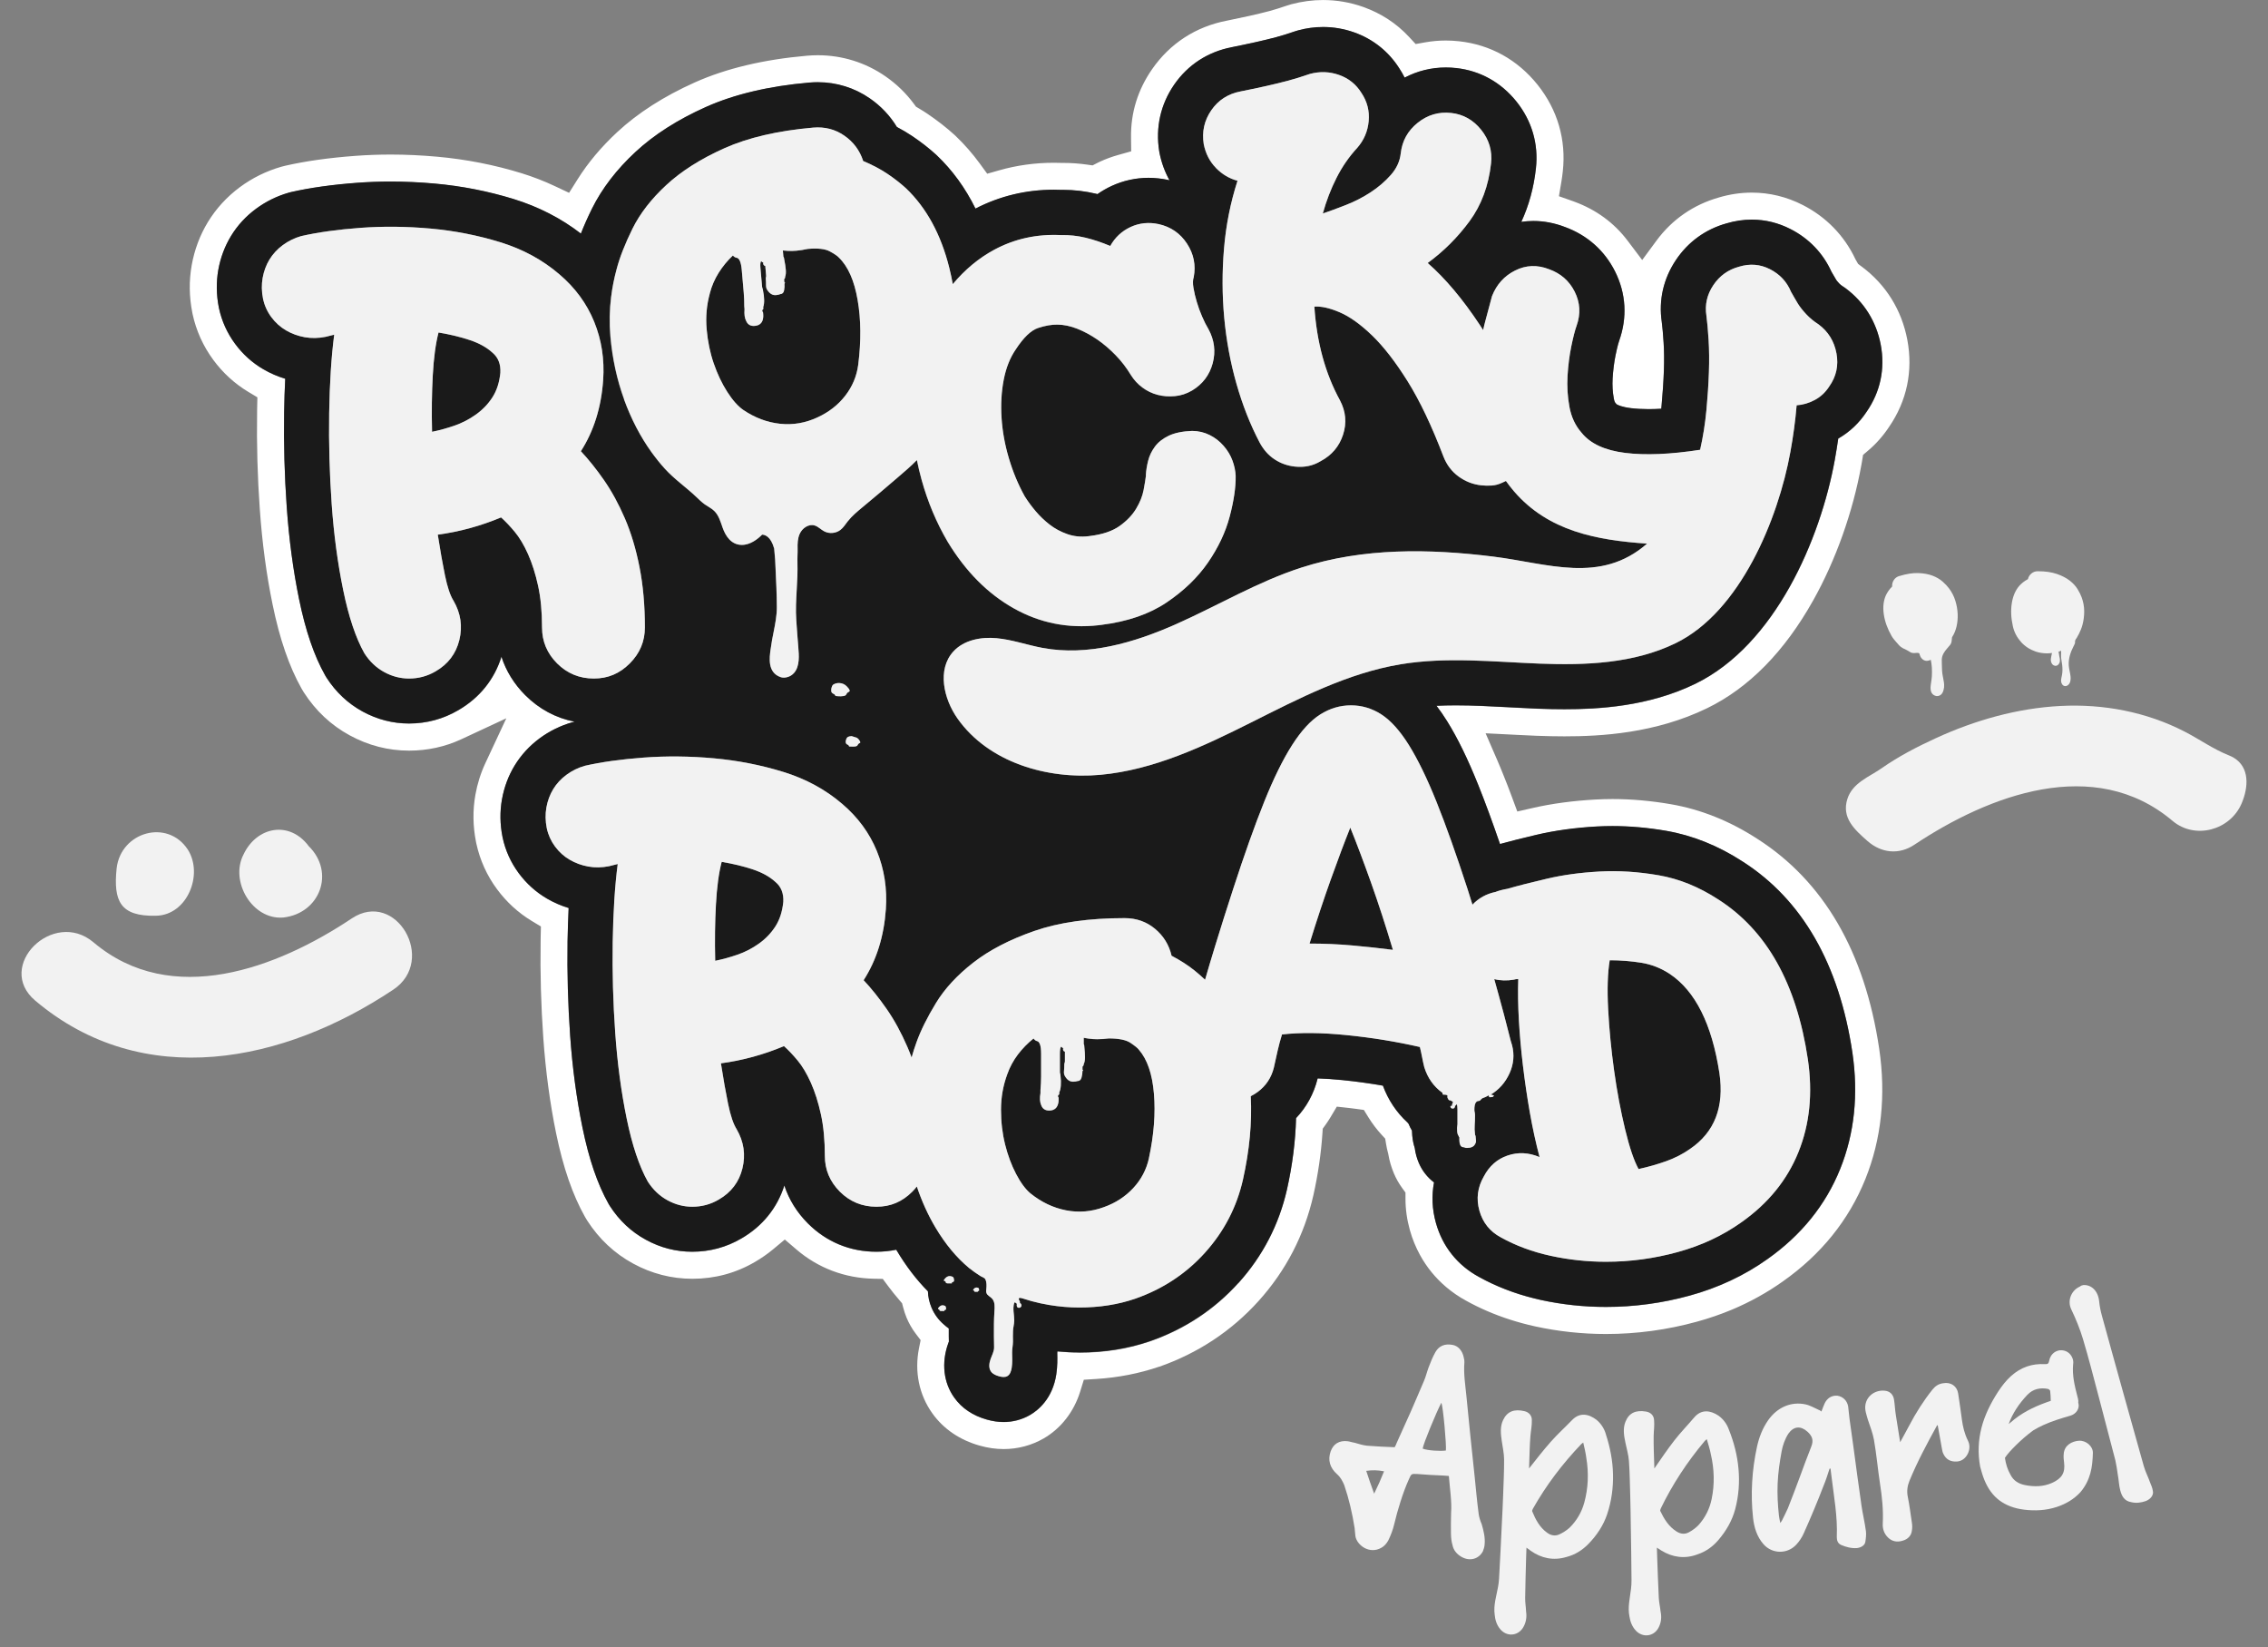
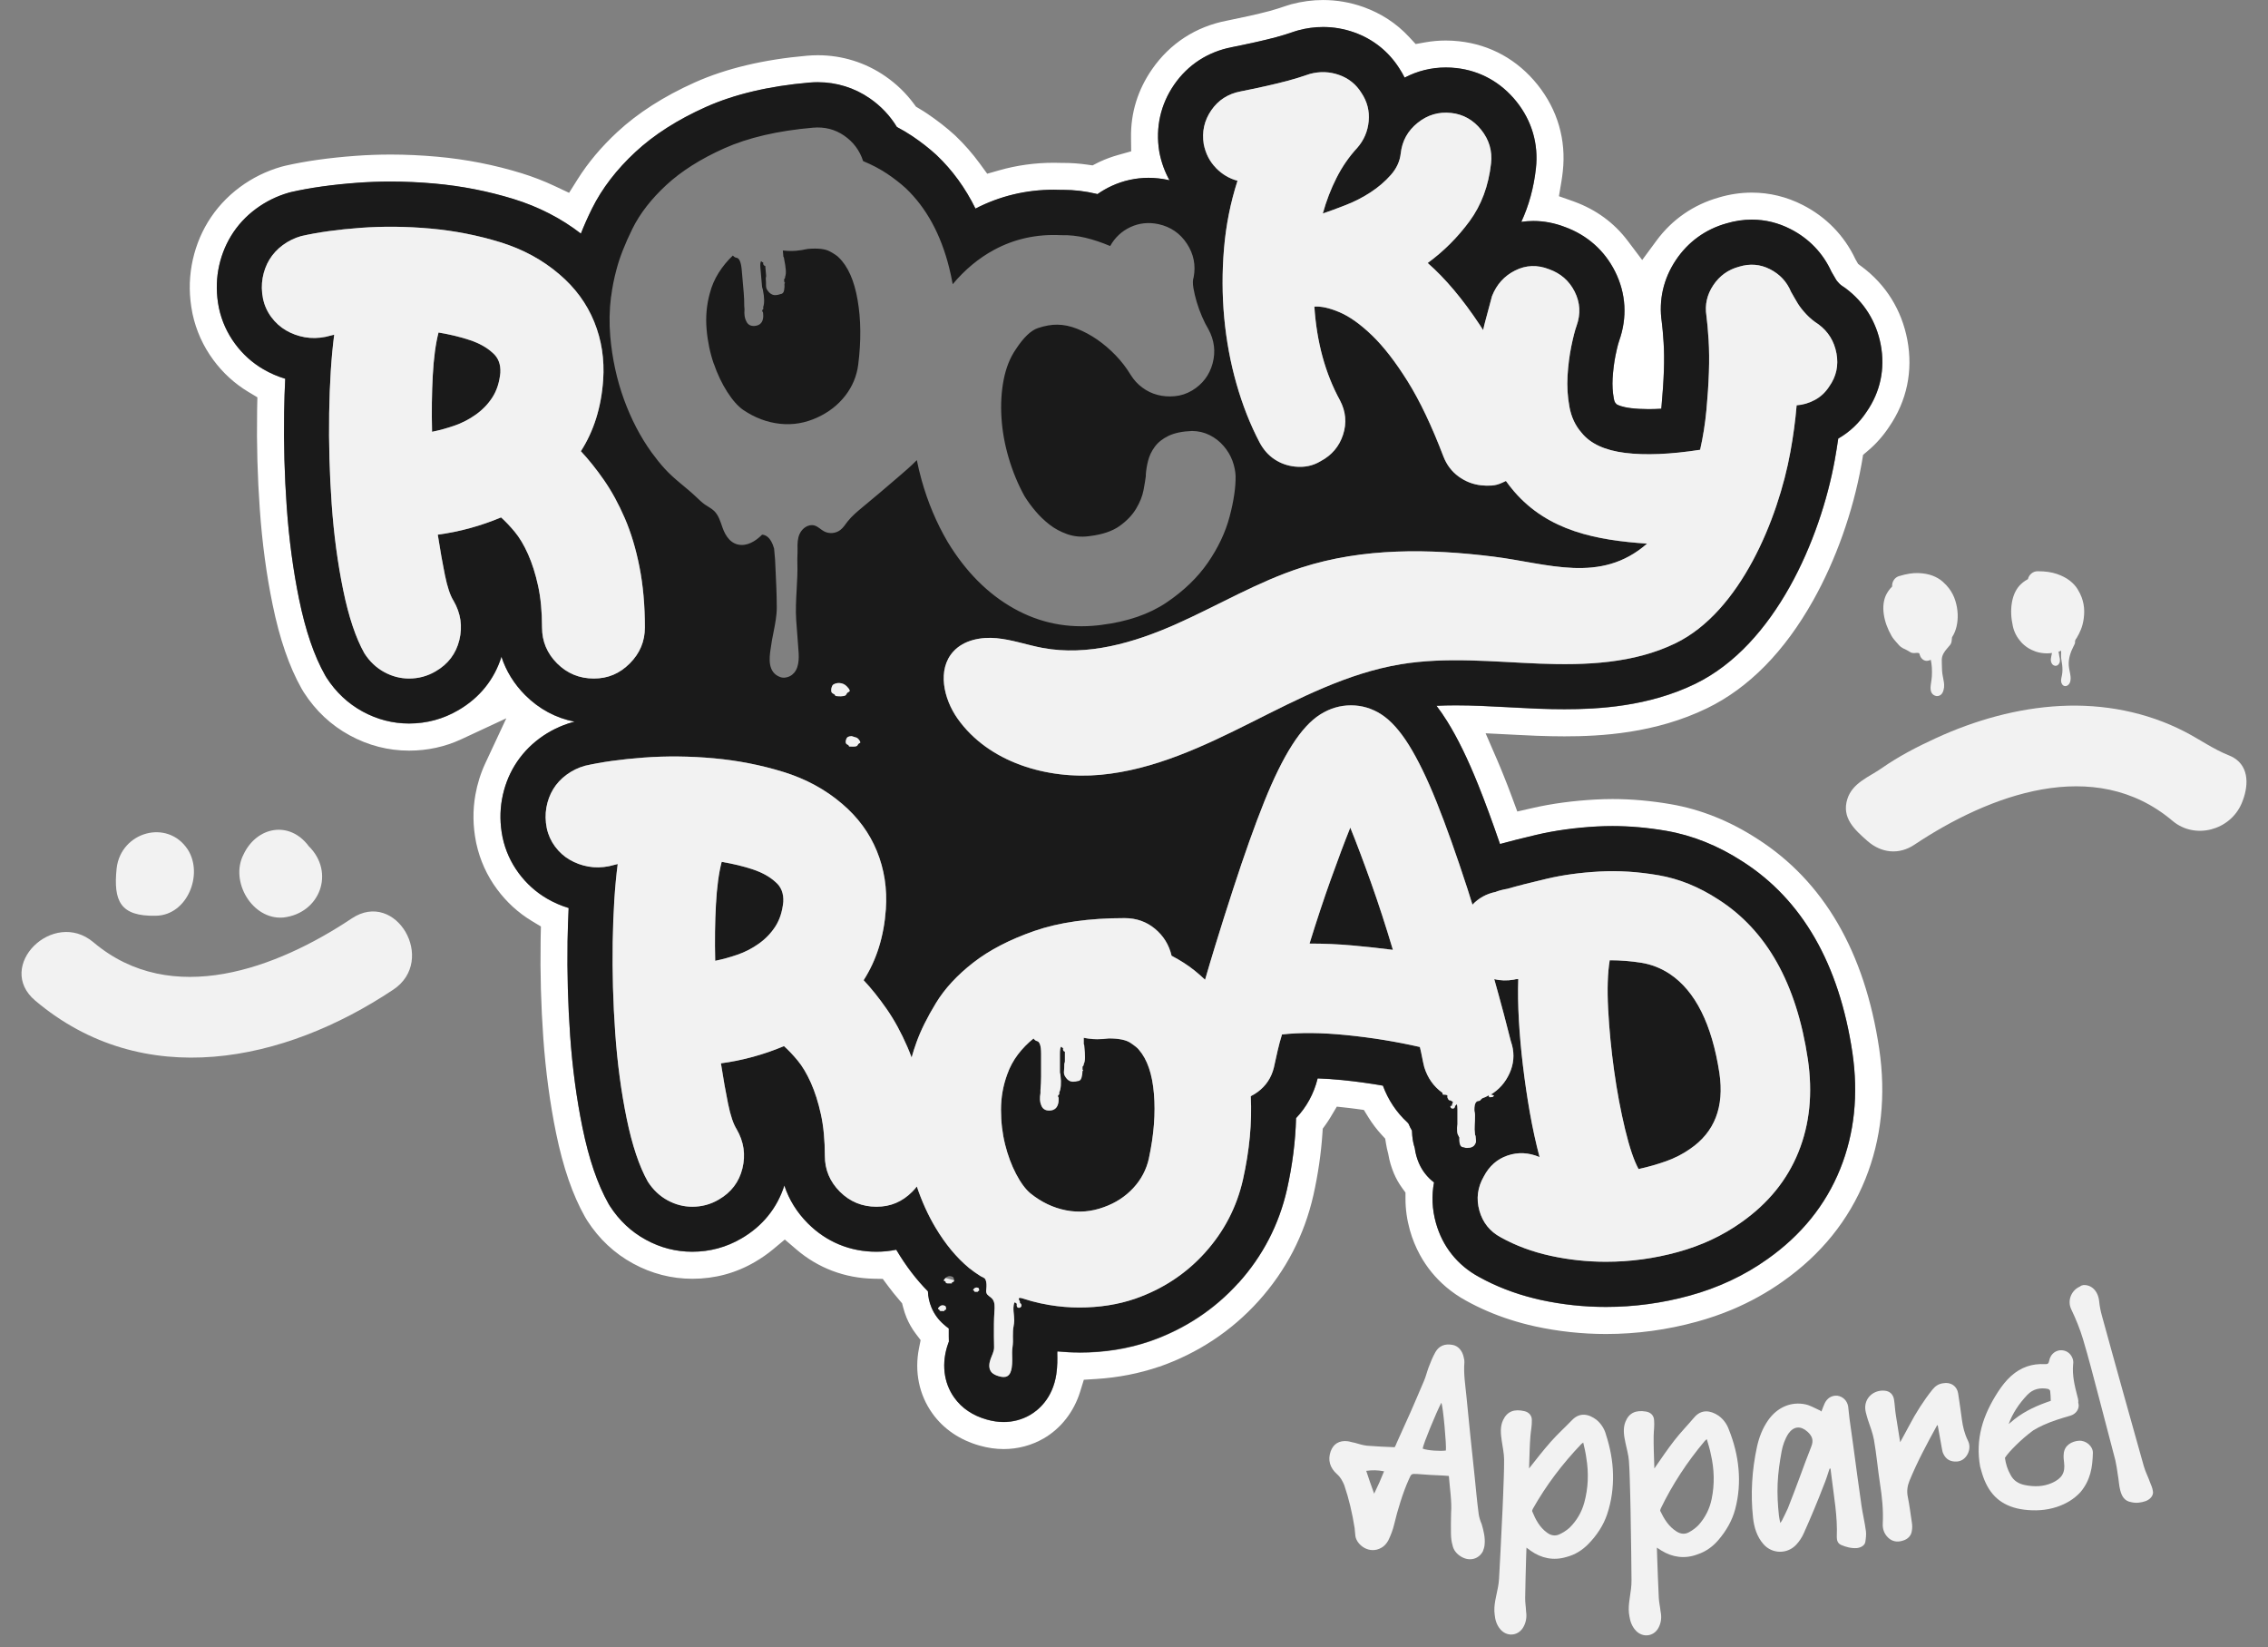
<svg xmlns="http://www.w3.org/2000/svg" id="Layer_1" data-name="Layer 1" version="1.1" viewBox="0 0 936 679.64">
  <rect x="0" y="0" width="936" height="679.64" fill="#808080" stroke="none" />
  <defs>
    <style>
      .cls-1 {
        fill: #1a1a1a;
      }

      .cls-1, .cls-2, .cls-3 {
        stroke-width: 0px;
      }

      .cls-2 {
        fill: #f2f2f2;
      }

      .cls-3 {
        fill: #fff;
      }
    </style>
  </defs>
  <path class="cls-3" d="M478.33,563.93c16.06-5.61,29.91-14.76,41.1-27.17,11.27-12.5,18.87-27.18,22.6-43.61,1.91-8.54,3.16-17.08,3.72-25.35l.14-2.12,1.24-1.72c.72-1,1.43-2.09,2.12-3.26l2.45-4.11,4.76.52c.97.11,1.94.23,2.92.36l3.48.48,1.84,2.99c1.59,2.57,3.43,5,5.46,7.22l1.51,1.64.36,2.2c.21,1.26.47,2.51.8,3.7l.1.35.06.36c.44,2.6,1.21,5.2,2.28,7.75.89,2.09,2.02,4.1,3.35,5.93l1.42,1.96v2.42c-.02,4.33.6,8.74,1.82,13.1,1.01,3.6,2.43,7.06,4.19,10.27,2.77,5.04,6.41,9.49,10.82,13.22,2.49,2.11,5.22,3.98,8.12,5.56,5.71,3.17,11.81,5.79,18.16,7.83,3.34,1.08,6.83,2.02,10.41,2.81,9.55,2.08,19.39,3.14,29.23,3.14,12.65,0,25.26-1.71,37.47-5.07,5.01-1.37,9.88-3.04,14.48-4.97,7.51-3.15,14.59-7.08,21.04-11.66,15.79-11.11,27.23-25.31,34.05-42.22,6.63-16.47,8.55-34.57,5.71-53.81-5.95-39.9-22.87-69.03-50.29-86.57-11.33-7.35-23.31-12.15-35.65-14.28-8.19-1.42-16.31-2.14-24.13-2.14-2.28,0-4.65.07-7.05.2-9.27.51-17.97,1.68-25.87,3.49l-6.36,1.45-2.27-6.12c-1.14-3.08-2.3-6.08-3.45-8.91-.81-2.05-1.66-4.07-2.59-6.24l-4.77-11,11.98.6.94.05c2.66.13,5.42.27,8.14.38,4.07.15,7.84.23,11.5.23,15,0,37.43-1.2,58.86-11.61,17.19-8.36,31.93-23.34,43.81-44.55,9.29-16.57,16.34-36.39,19.85-55.81l.05-.28c.07-.39.15-.78.21-1.18l.44-2.71,2.09-1.77c3.27-2.77,6.16-6.03,8.6-9.7l.03-.05.03-.05c7.33-10.67,9.93-23.09,7.51-35.89-2.34-12.32-8.82-22.75-18.74-30.15-.14-.1-.27-.2-.41-.3l-1.16-.87-.77-1.35-.07-.13-.08-.13-.14-.24-.12-.25c-4.58-9.64-12.07-17.31-21.65-22.2-6.65-3.4-13.74-5.12-21.06-5.12-4.5,0-9.04.67-13.49,1.98h-.04s-.04.03-.04.03c-10.42,2.93-19.32,9.08-25.73,17.77l-5.92,8.03-6.01-7.96c-5.56-7.36-12.94-12.77-21.92-16.08l-.13-.05-.13-.05c-.09-.04-.18-.07-.27-.1l-5.9-2.08,1.04-6.17c.21-1.26.39-2.59.55-4.05,1.45-13.08-2.15-25.44-10.42-35.79-8.25-10.29-19.43-16.49-32.31-17.92-1.87-.21-3.73-.31-5.53-.31-2.86,0-5.71.25-8.47.74l-3.99.71-2.76-2.97c-5.18-5.57-11.53-9.71-18.88-12.33-5.36-1.9-10.94-2.86-16.57-2.86-4.35,0-8.76.59-13.11,1.74-.83.24-1.47.43-2.01.62-2.64.91-5.05,1.66-7.17,2.23-2.43.64-5.17,1.3-8.17,1.97-2.81.63-5.9,1.28-9.16,1.94h-.03s-.03.01-.03.01c-12.85,2.46-23.55,9.42-30.94,20.11-5.87,8.49-8.78,17.94-8.64,28.08l.07,5.72-5.51,1.55c-2.45.69-4.86,1.57-7.17,2.63l-.42.2c-.24.12-.48.23-.73.35l-2.11,1.08-2.34-.33c-3.24-.46-6.52-.69-9.76-.69h-.66c-1.21-.04-2.26-.06-3.21-.06-7.71,0-15.28,1.04-22.52,3.1l-4.99,1.42-3.06-4.19c-2.99-4.1-6.34-7.92-9.95-11.37-.13-.12-.29-.27-.53-.49-3.27-2.98-7.04-5.92-11.22-8.74-1-.68-2.09-1.36-3.35-2.11l-1.29-.77-.89-1.21c-3.24-4.37-7.17-8.17-11.7-11.3-8.22-5.7-17.87-8.71-27.91-8.71-1.55,0-3.06.07-4.49.2-17.9,1.56-33.46,5.27-46.29,11.02-12.77,5.72-23.56,12.63-32.05,20.53-6.54,6.07-12.03,12.61-16.32,19.44l-3.51,5.58-5.97-2.81c-4.35-2.05-8.94-3.82-13.62-5.27-11.21-3.46-22.95-5.76-34.87-6.83-6.49-.58-12.93-.88-19.14-.88-4.92,0-9.85.18-14.66.54-10.85.8-20.57,2.17-28.91,4.08-.49.11-1,.25-1.6.41-6.19,1.78-11.94,4.61-17.08,8.41-5.34,3.96-9.8,8.81-13.22,14.42-3.28,5.4-5.53,11.4-6.68,17.82-1.14,6.43-1.05,13.01.26,19.55l.1.53c1.49,6.91,4.38,13.3,8.58,18.99,3.97,5.37,8.84,9.81,14.47,13.19l3.7,2.22-.09,4.32c-.01.54-.02,1.07-.02,1.59v.12c-.21,13.38.16,26.87,1.11,40.11.97,13.8,2.74,27.03,5.28,39.34,2.92,14.24,6.84,25.61,11.99,34.76.32.57.62,1.06.9,1.49,4.9,7.61,11.26,13.56,18.93,17.73,7.69,4.19,15.93,6.31,24.51,6.31,7.6,0,14.87-1.59,21.59-4.71l18.54-8.63-8.65,18.52c-1.92,4.11-3.3,8.49-4.11,13.03-1.14,6.39-1.05,12.95.26,19.51l.02.08v.08s.04.11.04.11c.02.12.05.24.07.35,1.5,6.88,4.37,13.22,8.54,18.84,3.97,5.37,8.82,9.79,14.41,13.15l3.7,2.23-.1,4.32c-.01.5-.02,1.02-.02,1.52v.12c-.21,13.3.16,26.76,1.1,39.99.98,13.8,2.76,27,5.26,39.23,2.92,14.22,6.83,25.55,11.94,34.62.32.57.64,1.09.96,1.59,4.87,7.55,11.22,13.49,18.87,17.66,7.66,4.18,15.9,6.3,24.48,6.3,9.28,0,17.99-2.34,25.88-6.97,2.69-1.57,5.19-3.31,7.45-5.19l4.83-4.03,4.78,4.09c8.96,7.68,20.02,11.86,31.99,12.08l3.66.07,2.18,2.93c1.42,1.92,2.99,3.87,4.66,5.81l1.13,1.32.44,1.68c.39,1.5.86,2.93,1.41,4.26.98,2.35,2.25,4.57,3.77,6.58l2.03,2.68-.66,3.3c-1.95,9.68.01,19.25,5.52,26.94,4.58,6.41,11.33,11,19.52,13.29,3.41.96,6.65,1.42,9.93,1.42,5.81,0,11.5-1.52,16.46-4.38,7.14-4.13,12.49-10.99,15.07-19.31l1.52-4.91,5.13-.32c9.02-.57,17.75-2.27,25.95-5.07ZM445.45,558.06c-3,0-6.03-.15-9.05-.45-.01.12-.05.51-.06.6v.17c.05,2.23.12,5.29-.41,8.77-1.55,9.98-7.47,14.75-10.86,16.71-3.26,1.89-7.01,2.89-10.87,2.89-2.26,0-4.52-.33-6.91-1.01-5.79-1.63-10.32-4.67-13.44-9.03-4.44-6.19-5.37-14.31-2.56-22.26.1-.29.21-.58.32-.87-.02-.69-.04-1.4-.04-2.08,0,0-.01-2.64,0-3.35-.72-.51-1.4-1.05-2.05-1.65-2.2-1.89-3.97-4.28-5.12-7.07-.89-2.16-1.36-4.39-1.44-6.61-4.74-4.78-9.06-10.42-12.88-16.84-.06-.1-.12-.22-.19-.32-2.64.55-5.39.83-8.19.83-10.86,0-20.62-4.03-28.25-11.66-4.57-4.57-7.84-9.86-9.74-15.67-2.97,9.32-9.05,16.83-17.72,21.85-6.22,3.65-13.05,5.48-20.31,5.48-6.69,0-13.13-1.65-19.12-4.94-6.01-3.26-11.01-7.95-14.86-13.93-.2-.31-.4-.63-.58-.97-4.54-8.08-8.05-18.35-10.73-31.42-2.42-11.78-4.13-24.49-5.07-37.77-.91-12.95-1.28-26.08-1.08-39.02.09-4.8.24-9.39.45-13.76-3.13-.94-6.13-2.25-8.96-3.9-4.54-2.66-8.46-6.18-11.65-10.48-3.26-4.42-5.5-9.36-6.64-14.72-.01-.09-.04-.16-.05-.25-1.04-5.21-1.12-10.42-.22-15.46.91-5.05,2.66-9.73,5.22-13.96,2.67-4.37,6.13-8.13,10.31-11.23,4.08-3,8.61-5.24,13.5-6.63.31-.1.63-.17.96-.25-7.71-1.49-14.64-5.2-20.39-10.94-4.62-4.62-7.93-9.99-9.81-15.87-2.94,9.41-9.06,16.99-17.79,22.06-6.24,3.65-13.08,5.5-20.36,5.5-6.69,0-13.14-1.66-19.15-4.94-6.02-3.29-11.03-7.98-14.89-13.97-.2-.31-.4-.63-.58-.97-4.57-8.1-8.08-18.4-10.77-31.5-2.42-11.8-4.13-24.56-5.07-37.88-.92-13-1.29-26.18-1.08-39.15.07-4.83.22-9.44.45-13.83-3.15-.96-6.18-2.26-9.02-3.92-4.55-2.64-8.49-6.18-11.68-10.51-3.26-4.4-5.5-9.37-6.65-14.73-.01-.09-.04-.17-.05-.25-1.04-5.24-1.12-10.45-.22-15.51.91-5.05,2.67-9.74,5.24-13.97,2.66-4.36,6.12-8.13,10.32-11.23,4.08-3.02,8.62-5.25,13.51-6.65.34-.1.66-.17.99-.26,7.78-1.77,16.95-3.06,27.25-3.82,4.54-.34,9.19-.51,13.83-.51,5.93,0,12.05.29,18.14.83,11.12.99,22.09,3.15,32.6,6.38,10.34,3.2,19.64,7.99,27.76,14.26,1.28-3.26,2.8-6.69,4.59-10.31,4.11-8.29,10.14-16.14,17.93-23.36,7.62-7.08,17.38-13.33,29.02-18.54,11.71-5.25,26.06-8.65,42.65-10.09,1.19-.11,2.39-.16,3.57-.16,7.77,0,15.21,2.32,21.53,6.71,4.54,3.14,8.3,7.12,11.12,11.76,2.23,1.18,4.36,2.43,6.34,3.76,3.66,2.47,6.96,5.04,9.85,7.68.11.09.21.19.31.29,6.44,6.13,11.78,13.48,15.94,21.94,9.98-5.14,20.83-7.78,32.32-7.78,1.03,0,2.08.02,3.14.07.25-.01.48-.01.73-.01,4.58,0,9.14.55,13.55,1.6.21.05.41.1.61.15,1.82-1.28,3.77-2.41,5.83-3.36,4.83-2.22,9.95-3.35,15.24-3.35,2.66,0,5.36.29,8.04.86.05.01.1.02.15.04.16.04.31.07.46.11-1.91-3.45-3.3-7.21-4.12-11.29-.05-.24-.09-.46-.12-.69-1.58-9.84.56-19.34,6.17-27.48,5.67-8.21,13.92-13.56,23.86-15.47,3.23-.65,6.48-1.33,9.57-2.02,3.14-.69,6.01-1.39,8.54-2.06,2.32-.62,5.01-1.45,7.99-2.48.41-.14.82-.26,1.23-.37,3.39-.92,6.84-1.38,10.25-1.38,4.36,0,8.67.74,12.85,2.22,7.77,2.75,14.21,7.88,18.62,14.84.81,1.24,1.55,2.52,2.2,3.82,5.26-2.75,11.02-4.18,17-4.18,1.41,0,2.87.07,4.31.24,9.88,1.1,18.46,5.88,24.84,13.82,6.37,7.98,9.14,17.5,8.03,27.55-.88,7.99-2.92,15.37-6.03,22.09,1.63-.24,3.28-.37,4.95-.37,4.37,0,8.76.83,13.05,2.48,9.22,3.37,16.38,9.73,20.72,18.41,4.52,9.06,5.09,18.93,1.66,28.55-.14.36-.65,1.86-1.5,6.02-.6,2.92-.99,6.12-1.2,9.54-.16,2.79,0,5.6.51,8.33.22,1.25.57,1.65.68,1.77l.45.52c.45.32,2.22,1.15,5.87,1.6,2.18.27,4.64.41,7.3.41,1.68,0,3.44-.05,5.27-.16.04-.37.07-.73.11-1.1.47-5.11.81-10.01.97-14.57.15-4.29.11-8.21-.11-11.6-.22-3.5-.47-6.38-.76-8.55-1.33-9,.67-17.79,5.79-25.47,5.01-7.52,12.25-12.77,20.93-15.19,3.46-1.03,6.96-1.55,10.43-1.55,5.55,0,10.92,1.3,15.98,3.9,7.59,3.87,13.41,9.94,16.89,17.59.62,1.08,1.28,2.23,2,3.42.09.12.42.6,1.2,1.43.4.41.88.81,1.46,1.18.38.24.74.48,1.1.74,7.72,5.72,12.77,13.8,14.59,23.39,1.86,9.88-.16,19.41-5.83,27.61-3.06,4.64-7,8.36-11.71,11.07-.42,2.93-.91,5.88-1.44,8.87-5.92,32.55-24.54,76.26-57.57,92.32-19.36,9.41-40.08,10.48-53.97,10.48-3.44,0-7.06-.07-11.07-.22-4.08-.16-8.16-.38-12.11-.6-7.53-.4-14.64-.78-21.69-.78-2.83,0-5.46.06-7.95.19,1.5,1.96,2.97,4.07,4.4,6.38,4.33,6.96,8.54,15.57,12.85,26.33,2.79,6.95,5.79,15.11,8.96,24.32,4.12-1.14,9.07-2.39,15.05-3.8,7.56-1.77,15.96-2.94,24.93-3.44,2.12-.11,4.28-.17,6.43-.17,7.2,0,14.67.67,22.22,1.97,10.87,1.89,21.47,6.14,31.49,12.66,24.61,15.73,39.85,42.26,45.31,78.85,2.54,17.26.84,33.39-5.04,47.98-5.98,14.88-16.11,27.4-30.08,37.24-9.43,6.71-20.24,11.79-32.06,15.03-11.24,3.09-22.87,4.67-34.53,4.67-9.06,0-18.09-.97-26.86-2.88-.88-.2-1.76-.4-2.63-.62-8.23-2.02-15.92-5-22.91-8.88-4.47-2.42-8.23-5.57-11.22-9.33-2.98-3.73-5.19-8.09-6.55-12.95-1.58-5.61-1.82-11.25-.78-16.71-2.71-2.05-4.89-4.78-6.3-8.09-.83-1.97-1.39-4.03-1.66-6.14-.5-1.53-.86-3.23-1.03-5.12-.06-.67-.11-1.35-.12-2.03-.53-.89-.99-1.82-1.38-2.78-.16-.19-.32-.38-.47-.57-4.52-4.14-7.97-9.31-10.14-15.2-5.55-.97-11.19-1.74-16.86-2.31-3.56-.35-6.92-.58-10.06-.68-.01.04-.02.09-.04.12-1.55,6.23-4.59,11.76-8.88,16.27-.25,9.48-1.49,19.34-3.75,29.43-3.3,14.54-10.03,27.48-19.99,38.55-9.93,11.01-22.21,19.12-36.53,24.11-9.07,3.11-18.85,4.67-29.16,4.67Z" />
  <path class="cls-1" d="M320.01,363.88c-2.37-2.17-5.47-3.89-9.32-5.18-3.85-1.28-8.13-2.31-12.87-3.11-1.19,4.54-1.98,10.41-2.37,17.6-.4,7.2-.49,14.94-.3,23.22,2.96-.59,6.01-1.43,9.17-2.52,3.15-1.08,6.11-2.61,8.87-4.58,2.76-1.97,5.03-4.34,6.81-7.1,1.77-2.76,2.86-6.11,3.25-10.06.19-3.55-.89-6.31-3.25-8.28Z" />
  <path class="cls-1" d="M574.85,391.9c-2.94-9.83-5.95-19.1-9.05-27.81-3.11-8.71-5.95-16.25-8.54-22.63-2.42,6.04-5.09,13.15-8.02,21.34-2.93,8.19-5.86,17.03-8.79,26.51,6.03,0,11.94.26,17.72.78,5.78.52,11.34,1.12,16.69,1.81Z" />
  <path class="cls-1" d="M203.23,145.51c-2.37-2.18-5.49-3.91-9.35-5.19-3.86-1.29-8.16-2.32-12.91-3.12-1.19,4.55-1.98,10.44-2.37,17.66-.4,7.23-.5,14.99-.3,23.3,2.97-.59,6.03-1.43,9.2-2.52,3.16-1.09,6.13-2.62,8.9-4.6,2.77-1.98,5.05-4.35,6.83-7.12,1.78-2.77,2.87-6.13,3.26-10.09.19-3.56-.89-6.33-3.26-8.31Z" />
  <path class="cls-1" d="M294.56,149.97c1.5,4.37,3.36,8.28,5.56,11.71,2.21,3.45,4.4,5.93,6.63,7.47,4.79,3.23,9.83,5.12,15.16,5.7,5.34.57,10.48-.31,15.47-2.64,4.67-2.15,8.47-5.11,11.43-8.92,2.97-3.81,4.75-8.08,5.37-12.81,1.23-9.8,1.15-18.7-.25-26.71-1.38-8.03-3.97-13.85-7.75-17.51-.57-.63-1.81-1.49-3.72-2.53-1.91-1.04-4.93-1.39-9.05-1.03-.35.04-.82.12-1.41.25-.58.15-1.14.24-1.66.29-2.22.37-4.63.41-7.26.11l.22,2.58c.19.16.31.58.37,1.27.31,1.53.52,2.89.62,4.09.1,1.2.01,2.16-.27,2.89.04.34-.04.61-.19.78l-.25.29.12,1.28c.34-.02.36.15.04.52.07.87.04,1.79-.15,2.74-.17.98-.68,1.49-1.54,1.56-.51.21-1.09.35-1.79.41-1.38.12-2.56-.55-3.55-2.02-.4-.48-.57-1.15-.58-2.02.02-.87-.01-1.74-.09-2.59-.02-.33,0-.61.06-.78.09-.19.1-.43.06-.79l-.34-3.86c-.17.02-.35-.05-.53-.21-.2-.16-.3-.41-.34-.76l-.02-.26.26-.02c-.36-.12-.71-.36-1.09-.67-.31.37-.41,1.33-.27,2.88l.68,7.73c.01.17.07.38.17.63.12.25.19.55.21.89.3,1.35.45,2.66.46,3.85.02,1.22-.1,2.17-.38,2.9l.06.76-.46.57.04.52c.19.15.29.32.3.48l.06.77c.07.87-.01,1.7-.29,2.49-.29.81-.84,1.43-1.66,1.84-.51.22-1.02.35-1.53.38-1.71.15-2.9-.52-3.55-2.02-.62-1.15-.86-2.78-.68-4.86l-.11-1.3c0-1.89-.06-3.71-.21-5.42l-.83-9.54c-.29-3.25-1.04-4.93-2.26-5-.53-.11-.99-.42-1.39-.91-2.23,2.1-4.19,4.47-5.87,7.13-1.66,2.64-2.89,5.48-3.66,8.49-1.32,4.79-1.76,9.72-1.32,14.79.43,5.06,1.43,9.79,2.93,14.16Z" />
  <path class="cls-1" d="M470.03,433.14c-.52-.69-1.69-1.64-3.5-2.85-1.81-1.2-4.78-1.81-8.92-1.81-.35,0-.82.05-1.43.14-.6.09-1.15.12-1.67.12-2.23.17-4.65,0-7.25-.52v2.59c.17.17.26.61.26,1.29.17,1.55.26,2.94.26,4.14s-.17,2.16-.52,2.84c0,.35-.09.61-.25.78l-.26.26v1.29c.34,0,.34.17,0,.51,0,.87-.14,1.77-.4,2.72-.26.96-.82,1.43-1.68,1.43-.52.17-1.12.26-1.81.26-1.38,0-2.49-.78-3.36-2.33-.35-.52-.47-1.2-.38-2.07.09-.86.12-1.71.12-2.58,0-.35.05-.61.12-.77.1-.17.14-.43.14-.78v-3.88c-.17,0-.35-.09-.52-.26-.17-.16-.26-.42-.26-.77v-.26h.26c-.34-.17-.68-.43-1.03-.77-.35.34-.52,1.29-.52,2.84v7.75c0,.17.05.4.14.65.09.26.12.57.12.91.17,1.39.22,2.68.12,3.88-.09,1.2-.3,2.16-.65,2.84v.78l-.51.51v.52c.17.17.25.35.25.52v.77c0,.87-.16,1.69-.51,2.46-.35.78-.94,1.34-1.81,1.69-.52.17-1.04.26-1.55.26-1.72,0-2.84-.78-3.36-2.33-.52-1.2-.61-2.84-.26-4.91v-1.29c.17-1.9.26-3.71.26-5.43v-9.57c0-3.28-.61-5-1.81-5.17-.52-.17-.94-.52-1.3-1.04-2.41,1.9-4.57,4.11-6.46,6.6-1.89,2.51-3.36,5.21-4.39,8.15-1.72,4.65-2.59,9.53-2.59,14.62s.57,9.86,1.69,14.36c1.13,4.48,2.63,8.52,4.53,12.15,1.9,3.62,3.88,6.3,5.94,8.03,4.49,3.61,9.36,5.94,14.62,6.97,5.26,1.04,10.47.61,15.65-1.29,4.84-1.72,8.88-4.36,12.16-7.89,3.28-3.52,5.43-7.63,6.46-12.28,2.07-9.65,2.77-18.54,2.07-26.64-.68-8.1-2.75-14.13-6.2-18.1Z" />
  <path class="cls-1" d="M666.14,441.72c1.2,8.62,2.72,16.68,4.53,24.18,1.81,7.49,3.66,12.98,5.56,16.43,3.97-.87,7.75-1.95,11.39-3.24,3.61-1.29,6.89-2.98,9.83-5.04,10.16-6.9,14.22-17.33,12.15-31.31-3.1-20.18-9.91-33.8-20.42-40.87-3.62-2.41-7.56-3.96-11.78-4.65-4.23-.68-8.59-1.03-13.07-1.03-.86,5.17-1.08,11.9-.65,20.18.43,8.28,1.25,16.73,2.46,25.35Z" />
  <path class="cls-1" d="M511.14,529.29c9.96-11.07,16.69-24.01,19.99-38.55,2.26-10.09,3.5-19.95,3.75-29.43,4.29-4.5,7.33-10.04,8.88-16.27.01-.04.02-.09.04-.12,3.14.1,6.5.33,10.06.68,5.67.57,11.32,1.34,16.86,2.31,2.17,5.89,5.62,11.06,10.14,15.2.15.19.31.38.47.57.38.96.84,1.89,1.38,2.78.01.68.06,1.36.12,2.03.17,1.9.53,3.6,1.03,5.12.27,2.11.83,4.17,1.66,6.14,1.41,3.31,3.6,6.04,6.3,8.09-1.04,5.46-.79,11.11.78,16.71,1.36,4.86,3.57,9.22,6.55,12.95,2.99,3.76,6.75,6.91,11.22,9.33,6.99,3.88,14.68,6.86,22.91,8.88.87.22,1.75.42,2.63.62,8.77,1.91,17.81,2.88,26.86,2.88,11.66,0,23.29-1.58,34.53-4.67,11.82-3.24,22.63-8.31,32.06-15.03,13.97-9.84,24.1-22.36,30.08-37.24,5.88-14.59,7.58-30.72,5.04-47.98-5.46-36.59-20.71-63.12-45.31-78.85-10.03-6.51-20.62-10.77-31.49-12.66-7.56-1.3-15.03-1.97-22.22-1.97-2.15,0-4.31.06-6.43.17-8.97.5-17.37,1.66-24.93,3.44-5.98,1.4-10.93,2.66-15.05,3.8-3.16-9.21-6.17-17.37-8.96-24.32-4.32-10.76-8.52-19.37-12.85-26.33-1.44-2.31-2.9-4.42-4.4-6.38,2.49-.12,5.12-.19,7.95-.19,7.05,0,14.16.38,21.69.78,3.95.21,8.03.43,12.11.6,4.01.15,7.63.22,11.07.22,13.9,0,34.62-1.08,53.97-10.48,33.03-16.06,51.65-59.77,57.57-92.32.53-2.99,1.02-5.94,1.44-8.87,4.72-2.7,8.65-6.43,11.71-11.07,5.67-8.2,7.69-17.73,5.83-27.61-1.82-9.59-6.87-17.67-14.59-23.39-.36-.26-.72-.51-1.1-.74-.58-.37-1.07-.77-1.46-1.18-.78-.83-1.12-1.3-1.2-1.43-.72-1.19-1.38-2.35-2-3.42-3.47-7.66-9.29-13.72-16.89-17.59-5.06-2.59-10.44-3.9-15.98-3.9-3.47,0-6.97.52-10.43,1.55-8.69,2.42-15.92,7.67-20.93,15.19-5.12,7.68-7.12,16.48-5.79,25.47.29,2.17.53,5.05.76,8.55.22,3.39.26,7.31.11,11.6-.16,4.55-.5,9.45-.97,14.57-.04.37-.07.73-.11,1.1-1.84.11-3.6.16-5.27.16-2.66,0-5.11-.14-7.3-.41-3.65-.45-5.42-1.28-5.87-1.6l-.45-.52c-.11-.12-.46-.52-.68-1.77-.51-2.73-.67-5.53-.51-8.33.21-3.42.61-6.63,1.2-9.54.86-4.16,1.36-5.66,1.5-6.02,3.42-9.62,2.85-19.49-1.66-28.55-4.34-8.69-11.5-15.04-20.72-18.41-4.29-1.65-8.69-2.48-13.05-2.48-1.68,0-3.33.14-4.95.37,3.11-6.71,5.15-14.1,6.03-22.09,1.12-10.05-1.66-19.57-8.03-27.55-6.38-7.94-14.96-12.72-24.84-13.82-1.44-.16-2.89-.24-4.31-.24-5.98,0-11.74,1.43-17,4.18-.65-1.3-1.39-2.58-2.2-3.82-4.42-6.96-10.86-12.09-18.62-14.84-4.18-1.48-8.5-2.22-12.85-2.22-3.41,0-6.86.46-10.25,1.38-.41.11-.82.24-1.23.37-2.98,1.03-5.67,1.86-7.99,2.48-2.53.67-5.4,1.36-8.54,2.06-3.09.69-6.34,1.38-9.57,2.02-9.94,1.91-18.19,7.26-23.86,15.47-5.61,8.14-7.74,17.64-6.17,27.48.04.24.07.46.12.69.82,4.08,2.21,7.84,4.12,11.29-.15-.04-.3-.07-.46-.11-.05-.01-.1-.02-.15-.04-2.68-.57-5.39-.86-8.04-.86-5.29,0-10.41,1.13-15.24,3.35-2.06.96-4.01,2.08-5.83,3.36-.2-.05-.4-.1-.61-.15-4.4-1.05-8.97-1.6-13.55-1.6-.25,0-.48,0-.73.01-1.05-.05-2.11-.07-3.14-.07-11.49,0-22.35,2.64-32.32,7.78-4.17-8.46-9.5-15.81-15.94-21.94-.1-.1-.2-.2-.31-.29-2.89-2.64-6.19-5.21-9.85-7.68-1.99-1.33-4.11-2.58-6.34-3.76-2.82-4.64-6.58-8.62-11.12-11.76-6.32-4.39-13.76-6.71-21.53-6.71-1.18,0-2.38.05-3.57.16-16.59,1.44-30.93,4.84-42.65,10.09-11.64,5.21-21.4,11.45-29.02,18.54-7.79,7.22-13.82,15.08-17.93,23.36-1.79,3.62-3.31,7.05-4.59,10.31-8.11-6.27-17.42-11.06-27.76-14.26-10.51-3.23-21.48-5.39-32.6-6.38-6.09-.55-12.21-.83-18.14-.83-4.64,0-9.29.17-13.83.51-10.3.76-19.47,2.05-27.25,3.82-.33.09-.66.16-.99.26-4.89,1.4-9.43,3.64-13.51,6.65-4.21,3.1-7.67,6.87-10.32,11.23-2.57,4.23-4.33,8.92-5.24,13.97-.89,5.06-.82,10.27.22,15.51.01.07.04.16.05.25,1.15,5.36,3.39,10.32,6.65,14.73,3.19,4.33,7.12,7.87,11.68,10.51,2.84,1.66,5.87,2.97,9.02,3.92-.22,4.39-.37,9.01-.45,13.83-.21,12.97.16,26.14,1.08,39.15.94,13.33,2.66,26.08,5.07,37.88,2.69,13.1,6.2,23.4,10.77,31.5.19.34.38.66.58.97,3.86,5.99,8.87,10.68,14.89,13.97,6.01,3.28,12.46,4.94,19.15,4.94,7.28,0,14.12-1.85,20.36-5.5,8.74-5.07,14.85-12.66,17.79-22.06,1.89,5.88,5.2,11.25,9.81,15.87,5.74,5.74,12.68,9.45,20.39,10.94-.32.07-.65.15-.96.25-4.89,1.39-9.42,3.62-13.5,6.63-4.18,3.1-7.64,6.86-10.31,11.23-2.57,4.23-4.32,8.91-5.22,13.96-.89,5.04-.82,10.25.22,15.46.01.09.04.16.05.25,1.14,5.36,3.37,10.3,6.64,14.72,3.19,4.31,7.11,7.83,11.65,10.48,2.83,1.65,5.83,2.95,8.96,3.9-.21,4.37-.36,8.96-.45,13.76-.2,12.94.17,26.07,1.08,39.02.94,13.28,2.66,25.99,5.07,37.77,2.68,13.07,6.19,23.34,10.73,31.42.19.34.38.66.58.97,3.86,5.98,8.86,10.67,14.86,13.93,5.99,3.29,12.43,4.94,19.12,4.94,7.26,0,14.1-1.84,20.31-5.48,8.67-5.03,14.75-12.53,17.72-21.85,1.9,5.81,5.17,11.11,9.74,15.67,7.63,7.63,17.4,11.66,28.25,11.66,2.8,0,5.55-.29,8.19-.83.06.1.12.22.19.32,3.82,6.41,8.14,12.06,12.88,16.84.07,2.22.55,4.45,1.44,6.61,1.15,2.79,2.93,5.19,5.12,7.07.65.6,1.33,1.14,2.05,1.65-.01.71,0,3.35,0,3.35,0,.68.01,1.39.04,2.08-.11.29-.22.58-.32.87-2.82,7.95-1.89,16.07,2.56,22.26,3.11,4.37,7.64,7.41,13.44,9.03,2.39.67,4.65,1.01,6.91,1.01,3.86,0,7.61-1.01,10.87-2.89,3.39-1.96,9.31-6.74,10.86-16.71.53-3.49.46-6.54.41-8.77v-.17c.01-.09.05-.47.06-.6,3.02.3,6.04.45,9.05.45,10.31,0,20.09-1.55,29.16-4.67,14.32-4.99,26.6-13.1,36.53-24.11ZM499.89,45.52c2.89-4.19,6.91-6.78,12.05-7.77,3.37-.67,6.74-1.38,10.13-2.13,3.38-.75,6.45-1.5,9.23-2.23,2.77-.73,5.87-1.69,9.3-2.87,4.11-1.11,8.13-.96,12.05.43,3.92,1.39,6.99,3.86,9.2,7.39,2.38,3.56,3.38,7.45,3,11.65-.38,4.21-1.96,7.89-4.74,11.06-3.35,3.62-6.19,7.73-8.52,12.33-2.33,4.6-4.22,9.51-5.67,14.73,2.7-.91,5.87-2.08,9.5-3.5,3.63-1.42,7.03-3.17,10.21-5.24,3.18-2.08,5.96-4.45,8.34-7.14,2.38-2.68,3.75-5.66,4.11-8.91.57-5.14,2.9-9.35,6.99-12.63,4.09-3.28,8.71-4.63,13.85-4.06,4.97.55,9.09,2.87,12.37,6.96,3.27,4.1,4.63,8.71,4.06,13.85-1.02,9.26-3.99,17.21-8.89,23.87-4.9,6.66-10.66,12.4-17.26,17.22,7.27,6.36,14.44,14.87,21.5,25.54.47.7.93,1.42,1.39,2.15.25-1.16.52-2.3.81-3.38,1.55-5.69,2.5-9.22,2.84-10.61,1.89-4.83,5.09-8.36,9.57-10.61,4.48-2.24,9.14-2.41,13.97-.52,4.83,1.73,8.36,4.83,10.61,9.31,2.24,4.49,2.5,9.14.78,13.97-.69,1.9-1.42,4.75-2.2,8.54-.78,3.8-1.29,7.85-1.55,12.16-.26,4.31,0,8.58.78,12.8.78,4.23,2.46,7.81,5.05,10.73,3.62,4.48,9.61,7.24,17.98,8.28,8.36,1.03,18.66.6,30.91-1.29,1.2-5.34,2.07-10.78,2.59-16.3.52-5.52.86-10.73,1.03-15.65.17-4.91.13-9.4-.13-13.45s-.56-7.37-.9-9.96c-.69-4.48.26-8.67,2.84-12.54,2.59-3.88,6.12-6.42,10.61-7.63,4.48-1.38,8.75-1.04,12.8,1.03,4.05,2.07,6.94,5.17,8.67,9.31.86,1.55,1.81,3.19,2.85,4.92.86,1.38,2.03,2.84,3.49,4.4,1.46,1.55,3.15,2.93,5.04,4.14,3.97,2.93,6.42,6.9,7.37,11.9.94,5.01-.05,9.57-2.98,13.71-1.55,2.41-3.54,4.27-5.95,5.56-2.42,1.29-4.92,2.03-7.5,2.2-.52,6.21-1.38,12.63-2.59,19.27-5.03,27.7-20.69,65.93-47.38,78.9-17.21,8.36-37.07,9.15-56.19,8.41-19.12-.75-38.41-2.86-57.29.28-21.82,3.62-41.81,14.04-61.58,23.95-19.77,9.91-40.26,19.62-62.28,21.65-22.02,2.02-46.17-5.11-58.95-23.16-5.78-8.16-8.52-20.26-1.8-27.67,4.35-4.8,11.44-6.13,17.88-5.53,6.44.6,12.62,2.83,18.98,4.01,18.61,3.47,37.75-2.11,55.05-9.79,17.3-7.68,33.71-17.53,51.72-23.34,25.59-8.26,52.9-7.83,79.3-4.54,22.41,2.79,44.23,11.44,63.41-5.36-20.69-1.42-40.69-5.06-54.94-21.61-1.19-1.38-2.28-2.8-3.31-4.23-.48.24-.96.47-1.47.67-1.47.71-2.94,1.11-4.43,1.2-1.49.1-2.92.07-4.29-.09-3.43-.38-6.55-1.59-9.36-3.64-2.81-2.05-4.89-4.79-6.24-8.24-4.84-12.68-9.77-23.03-14.78-31.04-5.01-8.01-9.91-14.32-14.69-18.94-4.78-4.6-9.25-7.79-13.39-9.55-4.14-1.76-7.62-2.53-10.41-2.32.98,14.68,4.49,27.56,10.55,38.64,2.44,4.61,2.87,9.34,1.29,14.2-1.58,4.86-4.67,8.5-9.28,10.94-3.16,1.91-6.71,2.64-10.65,2.21-3.09-.34-5.88-1.35-8.38-3.01-2.51-1.66-4.55-3.97-6.13-6.93-3.87-7.37-7.05-15.44-9.55-24.22-2.5-8.77-4.18-17.86-5.05-27.24-.87-9.38-.9-18.88-.09-28.51.81-9.63,2.66-18.96,5.57-28.01-3.37-.9-6.34-2.66-8.91-5.28-2.57-2.63-4.25-5.89-5.03-9.79-.82-5.12.22-9.77,3.11-13.97ZM252.22,122.31c.46-3.72,1.2-7.43,2.21-11.15,1.29-4.96,3.5-10.56,6.58-16.81,3.09-6.23,7.73-12.22,13.9-17.94,6.17-5.73,14.16-10.81,23.98-15.21,9.84-4.4,22.05-7.25,36.64-8.52,4.81-.42,9.12.69,12.88,3.3,3.78,2.61,6.38,6.1,7.8,10.48,3.77,1.58,7.07,3.33,9.94,5.24,2.84,1.91,5.39,3.9,7.66,5.96,8.49,8.08,14.47,19.03,17.92,32.84.56,2.22,1.04,4.48,1.45,6.76,5.01-6,10.7-10.73,17.09-14.18,8.38-4.52,17.56-6.54,27.53-6.05,3.46-.08,6.85.27,10.17,1.07,3.31.8,6.71,1.94,10.2,3.41,1.99-3.55,4.79-6.16,8.4-7.83,3.61-1.67,7.47-2.07,11.58-1.19,5,1.11,8.9,3.8,11.69,8.05,2.79,4.26,3.72,8.88,2.78,13.86-.39,1.09-.42,2.57-.1,4.44.32,1.87.78,3.81,1.38,5.82.6,2.01,1.33,4.01,2.18,5.98.85,1.98,1.72,3.7,2.6,5.15,2.48,4.56,3.07,9.26,1.77,14.12-1.31,4.86-4.14,8.6-8.5,11.23-2.27,1.33-4.65,2.11-7.14,2.33-2.49.23-4.86.05-7.11-.54-2.25-.59-4.33-1.58-6.24-3-1.92-1.41-3.53-3.17-4.83-5.26-1.76-2.91-3.83-5.6-6.22-8.08-2.4-2.48-4.93-4.64-7.59-6.48-2.67-1.84-5.41-3.32-8.25-4.44-2.84-1.12-5.56-1.69-8.17-1.71-2.44-.04-5.12.43-8.04,1.4-2.92.98-5.99,3.92-9.19,8.84-2.35,3.42-4,7.59-4.96,12.48-.95,4.9-1.26,10.11-.91,15.62.34,5.52,1.34,11.09,3,16.7,1.66,5.62,3.84,10.86,6.53,15.74,1.31,2.1,2.82,4.17,4.56,6.21,1.73,2.04,3.66,3.89,5.78,5.53,2.12,1.65,4.54,2.95,7.27,3.91,2.73.96,5.63,1.25,8.71.87l.77-.1c5.13-.64,9.17-2.02,12.13-4.13,2.95-2.11,5.22-4.47,6.8-7.11,1.58-2.63,2.61-5.19,3.08-7.69.47-2.49.79-4.44.96-5.86l-.03-.26c.11-1.92.42-3.92.95-5.99.52-2.06,1.45-4,2.79-5.82,1.34-1.82,3.23-3.31,5.69-4.49,2.46-1.17,5.68-1.84,9.66-1.99,2.61.02,5.03.59,7.25,1.7,2.23,1.11,4.15,2.61,5.78,4.49,1.62,1.88,2.83,3.91,3.63,6.06.79,2.16,1.23,4.28,1.32,6.35.06,4.68-.76,10.26-2.47,16.73-1.71,6.47-4.7,12.8-8.96,18.98-4.27,6.18-9.97,11.67-17.1,16.48-7.13,4.8-16.09,7.88-26.87,9.23l-1.28.16c-12.51,1.39-24.14-.93-34.89-6.97-10.75-6.04-19.85-15.2-27.29-27.47-4.64-7.93-8.23-16.48-10.77-25.63-.75-2.7-1.39-5.4-1.93-8.08,0,0,0,0,0,0-2.48,2.57-5.27,4.89-7.94,7.2-4.78,4.13-9.6,8.19-14.47,12.22-2.18,1.82-4.4,3.65-6.15,5.88-.96,1.23-1.79,2.59-3.03,3.54-1.89,1.44-4.62,1.66-6.71.53-1.35-.72-2.44-1.96-3.92-2.39-2.46-.73-5.09,1.1-6.14,3.44-.87,1.92-.92,4.04-.87,6.12.05,1.9-.14,3.8-.07,5.71.12,3.73-.09,7.48-.29,11.09-.25,4.39-.47,8.54-.19,12.71.25,3.83.55,7.58.83,11.07l.02.29c.26,3,.66,7.56-1.68,10.31-1.01,1.19-2.38,1.9-4.01,2.03-.11,0-.22.01-.34.01-.45,0-.89-.07-1.32-.22-5.42-1.89-4.57-8.03-4.11-11.33l.09-.58c.27-2.23.72-4.45,1.15-6.6.69-3.52,1.36-6.86,1.35-10.26-.01-5.47-.29-11.09-.55-16.53l-.15-3.16c-.05-.47-.09-1.02-.14-1.6-.07-.91-.15-1.92-.26-2.98-1.39-5.03-3.83-5.71-4.98-5.73-1.68,1.7-4.88,4.34-8.54,4.23-4.21-.11-6.53-3.6-7.78-7.18-.86-2.44-1.59-5.06-3.45-6.85-1.13-1.09-2.57-1.76-3.86-2.67-1.28-.91-2.39-2.02-3.54-3.1-4.22-4.02-9-7.27-12.93-11.59-1.9-2.08-3.73-4.37-5.51-6.82-4.62-6.41-8.41-13.71-11.38-21.85-2.95-8.14-4.84-16.8-5.65-25.99-.47-5.48-.37-10.96.32-16.45ZM349.64,304.28l.17-.14c.52-.3,1.09-.42,1.66-.42.71.25,1.43.47,2.15.67.66.43,1.18,1.08,1.43,1.84.04.36-.46.36-.76.67-.26.21-.32.65-.61.84-.86.48-2.23.22-3.15.25-.27-.05-.16-.35-.35-.52-.15-.2-.61-.27-.86-.53-.63-.63-.14-2.2.31-2.66ZM348.97,286.86c-.89.6-2.98.41-4.02.3-.36-.16-.34-.55-.69-.77-.02-.01-.05-.04-.09-.05-.42-.17-.96-.47-1.07-1.01-.17-.86.09-2.23.72-2.82l.19-.14c.73-.42,1.59-.61,2.43-.56,1.13.05,2.25.52,3.05,1.39.42.5,1.19,1.18,1.17,1.85-.04.38-.61.41-.94.77-.31.27-.42.77-.74,1.03ZM229.94,273.72c-4.15-4.15-6.23-9.1-6.23-14.84,0-6.53-.55-12.26-1.63-17.21-1.09-4.94-2.48-9.3-4.15-13.06-1.68-3.75-3.52-6.83-5.49-9.2-1.98-2.37-3.86-4.35-5.64-5.94-8.51,3.56-17.21,5.94-26.12,7.12.99,6.33,1.97,11.92,2.97,16.77.99,4.85,2.17,8.36,3.56,10.54,2.97,5.15,3.76,10.54,2.37,16.17-1.39,5.64-4.65,9.94-9.79,12.91-3.37,1.98-7.03,2.97-10.98,2.97-3.56,0-6.97-.89-10.24-2.67-3.26-1.78-5.99-4.35-8.16-7.72-3.56-6.33-6.48-15.03-8.76-26.12-2.28-11.08-3.86-22.9-4.75-35.47-.89-12.56-1.23-25.08-1.04-37.54.2-12.46.89-23.24,2.08-32.35-1.59.4-2.77.69-3.56.89-2.97.59-5.83.64-8.61.15-2.77-.49-5.34-1.43-7.72-2.82-2.37-1.38-4.4-3.22-6.08-5.49-1.68-2.27-2.82-4.8-3.41-7.57-.59-2.97-.64-5.83-.15-8.61.5-2.77,1.44-5.29,2.82-7.57,1.39-2.27,3.22-4.25,5.49-5.94,2.28-1.68,4.8-2.92,7.57-3.71,6.93-1.58,15.08-2.72,24.48-3.41,9.39-.69,19.04-.59,28.94.3,9.89.89,19.48,2.77,28.79,5.64,9.3,2.87,17.41,7.27,24.34,13.21,6.53,5.54,11.32,12.07,14.39,19.59,3.06,7.52,4.3,15.53,3.71,24.04-.79,11.28-3.86,21.07-9.2,29.38,3.16,3.37,6.33,7.32,9.5,11.87,3.16,4.55,6.03,9.79,8.61,15.73,2.57,5.94,4.6,12.66,6.08,20.18,1.48,7.52,2.23,15.83,2.23,24.93,0,5.74-2.08,10.68-6.23,14.84-4.15,4.15-9.1,6.23-14.84,6.23s-10.98-2.08-15.14-6.23ZM390.43,540.22c-.23.23-.46.35-.7.35v.35h-1.39c-.46,0-.69-.23-.69-.7-.7,0-.7-.35,0-1.04.69-.7,1.51-.81,2.43-.35.23.24.35.58.35,1.04v.35ZM393.72,528.62c-.29.29-.59.44-.88.44v.44h-1.76c-.58,0-.88-.29-.88-.88-.88,0-.88-.44,0-1.32.88-.88,1.91-1.02,3.08-.44.29.3.44.74.44,1.32v.44ZM404.07,532.46c-.17.17-.35.26-.52.26v.26h-1.03c-.35,0-.52-.17-.52-.52-.52,0-.52-.26,0-.78.52-.52,1.13-.6,1.81-.26.17.19.26.43.26.78v.26ZM445.45,539.45c-4.13,0-8.28-.35-12.41-1.04-2.47-.41-4.93-.94-7.33-1.6-1.24-.34-2.47-.71-3.7-1.12-.98-.32-2.08-.42-1.3.88.19.3.35.68.17.99.52.19.83.84.63,1.36-.31.79-1.55.94-1.84.05-.1-.32-.06-.67-.01-1.02.01-.07-.91-.98-1.08-.41-.74,2.46.02,4.8.01,7.26-.01,1.41-.45,2.84-.51,4.27-.07,1.46-.04,2.95-.02,4.43,0,1.55-.38,3.08-.35,4.6.05,2.1.15,4.11-.17,6.2-.21,1.33-.63,2.78-1.79,3.45-1.03.6-2.31.38-3.45.07-1.25-.36-2.56-.88-3.31-1.95-1.05-1.46-.76-3.51-.15-5.21.51-1.48,1.41-3.05,1.43-4.65.01-1.49-.07-3.04-.07-4.55,0-3.42-.05-6.85.2-10.27.14-1.91.31-4.08-1.01-5.47-.74-.78-1.91-1.24-2.27-2.26-.21-.58-.1-1.23-.04-1.86.11-1.1.14-2.62-.35-3.66-.41-.87-1.32-.98-2.11-1.48-1.63-1.02-3.19-2.13-4.7-3.33-5.17-4.31-9.78-9.86-13.84-16.68-3.09-5.19-5.65-10.83-7.69-16.92h0s0-.02,0-.02c-.58.74-1.19,1.46-1.88,2.15-4.14,4.14-9.07,6.21-14.79,6.21s-10.94-2.07-15.09-6.21c-4.14-4.14-6.21-9.07-6.21-14.79,0-6.51-.55-12.23-1.63-17.16-1.09-4.93-2.47-9.27-4.14-13.02-1.68-3.74-3.5-6.8-5.47-9.17-1.97-2.36-3.85-4.33-5.62-5.92-8.48,3.55-17.16,5.92-26.03,7.1.98,6.31,1.97,11.88,2.96,16.72.99,4.83,2.17,8.33,3.55,10.5,2.96,5.13,3.74,10.5,2.37,16.12-1.38,5.62-4.64,9.91-9.76,12.87-3.35,1.98-7,2.96-10.94,2.96-3.55,0-6.95-.89-10.21-2.66-3.25-1.77-5.97-4.33-8.13-7.69-3.55-6.31-6.46-14.99-8.73-26.03-2.27-11.04-3.85-22.83-4.73-35.35-.89-12.52-1.23-25-1.04-37.42.2-12.43.89-23.17,2.07-32.25-1.58.4-2.76.69-3.55.89-2.96.59-5.82.64-8.58.15-2.76-.49-5.32-1.43-7.69-2.81-2.36-1.38-4.39-3.21-6.06-5.47-1.67-2.27-2.81-4.78-3.4-7.54-.59-2.96-.64-5.82-.15-8.58.49-2.76,1.43-5.27,2.81-7.54,1.38-2.27,3.21-4.24,5.47-5.92,2.27-1.67,4.79-2.91,7.55-3.7,6.91-1.58,15.04-2.71,24.41-3.4,9.36-.69,18.98-.59,28.84.3,9.86.89,19.42,2.76,28.7,5.62,9.27,2.86,17.35,7.25,24.26,13.16,6.51,5.53,11.29,12.03,14.35,19.53,3.06,7.5,4.29,15.48,3.7,23.96-.79,11.24-3.85,21-9.17,29.28,3.15,3.36,6.31,7.3,9.47,11.83,3.16,4.54,6.01,9.76,8.58,15.68.61,1.42,1.2,2.88,1.75,4.39h0c.58-2.11,1.25-4.19,2.01-6.28,1.72-4.83,4.39-10.22,8.02-16.17,3.62-5.96,8.76-11.51,15.4-16.69,6.64-5.17,15.04-9.53,25.21-13.07,10.19-3.54,22.59-5.3,37.25-5.3,4.84,0,9.02,1.46,12.54,4.39,3.54,2.94,5.82,6.65,6.86,11.13,3.62,1.9,6.76,3.92,9.44,6.07,1.56,1.27,3.03,2.54,4.38,3.83,1.25-4.35,2.66-9.06,4.22-14.15,2.33-7.59,4.78-15.35,7.37-23.28,4.66-14.31,8.92-26.3,12.8-35.95,3.88-9.66,7.72-17.46,11.51-23.41,3.79-5.95,7.67-10.17,11.64-12.67,3.97-2.5,8.19-3.75,12.68-3.75s8.67,1.25,12.54,3.75c3.88,2.5,7.67,6.73,11.38,12.67,3.71,5.95,7.5,13.75,11.38,23.41,3.88,9.66,8.15,21.64,12.8,35.95.69,2.18,1.37,4.32,2.03,6.46,2.57-2.72,5.76-4.48,9.59-5.27.35-.16.99-.38,1.94-.65.96-.25,1.95-.47,2.98-.65,4.14-1.2,9.53-2.58,16.17-4.13,6.64-1.56,13.88-2.54,21.73-2.98,7.84-.43,15.99.09,24.44,1.55s16.64,4.79,24.58,9.96c20,12.76,32.34,34.74,36.99,65.95,2.06,13.97.77,26.74-3.88,38.29s-12.51,21.21-23.54,28.97c-7.75,5.52-16.52,9.62-26.26,12.28-9.74,2.68-19.62,4.01-29.62,4.01-7.75,0-15.39-.82-22.89-2.46-7.49-1.64-14.36-4.18-20.56-7.63-4.49-2.42-7.42-6.08-8.8-10.99-1.38-4.91-.77-9.62,1.81-14.1,2.25-4.31,5.52-7.2,9.83-8.66,4.31-1.46,8.71-1.25,13.19.65-1.55-5.87-2.88-11.99-4.01-18.36-1.12-6.38-2.06-12.81-2.84-19.28-.78-6.46-1.34-12.76-1.69-18.87-.35-6.13-.42-11.78-.25-16.95-.69,0-1.3.09-1.81.26-2.82.48-5.51.42-8.1-.22,0,0,0,0,0,0,.62,2.22,1.22,4.36,1.78,6.4,1.64,5.95,2.93,10.82,3.88,14.62.95,3.79,1.51,5.86,1.68,6.21,1.03,3.97.68,7.85-1.04,11.64-1.72,3.8-4.31,6.73-7.76,8.79.34,0,.69.09,1.03.26.35,0,.35.17,0,.52-.17.17-.52.26-1.03.26h-.52c-.17-.18-.26-.35-.26-.52v-.26c-.86.52-1.81.95-2.85,1.3,0,.17-.09.26-.26.26-.35.52-.69.78-1.04.78-1.21,0-1.81,1.21-1.81,3.62,0,.35.04.69.13,1.04.08.34.13.69.13,1.03v.52c0,1.38-.05,2.63-.13,3.75-.09,1.12-.05,2.37.13,3.75,0,.17.04.34.13.51.08.17.13.35.13.52,0,.35.04.82.13,1.42.08.6-.05,1.16-.39,1.68-.52,1.03-1.64,1.55-3.36,1.55-.51,0-.86-.09-1.03-.26-.87,0-1.42-.3-1.68-.9-.26-.61-.39-1.26-.39-1.94v-1.29l-.26-.26v-.26c-.35-.35-.56-.99-.65-1.94-.09-.95-.04-1.94.13-2.97v-5.95c0-1.03-.09-1.81-.26-2.33-.35.52-.69.78-1.03.78h.26v.26c0,.17-.09.34-.26.52,0,.17-.26.26-.78.26h-.26c-.52-.35-.69-.69-.52-1.04h.26l.52-.26c-.17-.17-.26-.35-.26-.52h.26c0-.35.09-.6.26-.77l-.26-.26c-.17-.17-.3-.26-.39-.26s-.22-.09-.39-.26h-.51l-.52-.52v-.26c-.17,0-.26-.18-.26-.52v-.78c-.35-.17-.78-.26-1.29-.26h-.52c-.17-.17-.26-.43-.26-.77-3.62-2.59-6.12-6.12-7.5-10.61-.35-1.38-.64-2.76-.9-4.14-.26-1.37-.56-2.75-.91-4.14-9.83-2.24-19.91-3.88-30.26-4.91-10.35-1.04-19.23-1.12-26.64-.26-.69,2.24-1.3,4.49-1.81,6.73-.52,2.24-1.04,4.57-1.55,6.98-1.03,4.14-3.23,7.46-6.6,9.96-.95.7-1.92,1.3-2.93,1.8,0,0,0,.01,0,.02.56,10.86-.52,22.32-3.21,34.37-2.58,11.38-7.79,21.43-15.65,30.14-7.84,8.7-17.46,15.04-28.84,19.01-7.07,2.42-14.74,3.62-23.03,3.62Z" />
  <path class="cls-2" d="M259.91,273.72c4.15-4.15,6.23-9.1,6.23-14.84,0-9.1-.74-17.41-2.23-24.93-1.48-7.52-3.51-14.25-6.08-20.18-2.57-5.94-5.44-11.18-8.61-15.73-3.17-4.55-6.33-8.5-9.5-11.87,5.34-8.31,8.41-18.1,9.2-29.38.59-8.5-.65-16.52-3.71-24.04-3.07-7.52-7.86-14.05-14.39-19.59-6.93-5.94-15.04-10.34-24.34-13.21-9.3-2.86-18.9-4.75-28.79-5.64-9.9-.89-19.54-.99-28.94-.3-9.4.7-17.56,1.83-24.48,3.41-2.77.79-5.29,2.03-7.57,3.71-2.27,1.68-4.1,3.66-5.49,5.94-1.38,2.28-2.32,4.8-2.82,7.57-.49,2.77-.45,5.64.15,8.61.59,2.77,1.73,5.3,3.41,7.57,1.68,2.28,3.71,4.11,6.08,5.49,2.37,1.38,4.95,2.33,7.72,2.82,2.77.49,5.64.45,8.61-.15.79-.2,1.97-.49,3.56-.89-1.19,9.1-1.88,19.88-2.08,32.35-.19,12.47.15,24.98,1.04,37.54.89,12.57,2.47,24.39,4.75,35.47,2.27,11.08,5.19,19.79,8.76,26.12,2.17,3.37,4.9,5.94,8.16,7.72,3.26,1.78,6.68,2.67,10.24,2.67,3.96,0,7.61-.99,10.98-2.97,5.14-2.97,8.41-7.27,9.79-12.91,1.38-5.64.59-11.03-2.37-16.17-1.39-2.17-2.57-5.68-3.56-10.54-.99-4.85-1.98-10.43-2.97-16.77,8.9-1.19,17.61-3.56,26.12-7.12,1.78,1.59,3.66,3.56,5.64,5.94,1.97,2.37,3.81,5.44,5.49,9.2,1.68,3.76,3.07,8.12,4.15,13.06,1.08,4.95,1.63,10.68,1.63,17.21,0,5.74,2.08,10.68,6.23,14.84,4.16,4.15,9.2,6.23,15.14,6.23s10.68-2.08,14.84-6.23ZM206.5,153.82c-.4,3.96-1.48,7.32-3.26,10.09-1.78,2.77-4.06,5.14-6.83,7.12-2.77,1.98-5.74,3.51-8.9,4.6-3.17,1.09-6.23,1.93-9.2,2.52-.2-8.31-.1-16.07.3-23.3.39-7.22,1.19-13.1,2.37-17.66,4.75.79,9.05,1.83,12.91,3.12,3.86,1.29,6.97,3.02,9.35,5.19,2.37,1.98,3.46,4.75,3.26,8.31Z" />
-   <path class="cls-2" d="M257.54,164.75c2.97,8.14,6.76,15.44,11.38,21.85,1.77,2.46,3.61,4.74,5.51,6.82,3.93,4.32,8.71,7.57,12.93,11.59,1.14,1.08,2.26,2.2,3.54,3.1,1.29.91,2.73,1.58,3.86,2.67,1.86,1.79,2.59,4.4,3.45,6.85,1.25,3.59,3.57,7.07,7.78,7.18,3.66.11,6.86-2.53,8.54-4.23,1.14.02,3.59.71,4.98,5.73.11,1.05.19,2.07.26,2.98.05.58.09,1.13.14,1.6l.15,3.16c.26,5.43.53,11.06.55,16.53.01,3.4-.66,6.74-1.35,10.26-.43,2.15-.88,4.37-1.15,6.6l-.09.58c-.46,3.3-1.32,9.44,4.11,11.33.42.15.87.22,1.32.22.11,0,.22-.01.34-.01,1.63-.14,3-.84,4.01-2.03,2.33-2.75,1.94-7.31,1.68-10.31l-.02-.29c-.29-3.49-.58-7.23-.83-11.07-.29-4.17-.06-8.31.19-12.71.2-3.61.41-7.36.29-11.09-.06-1.91.12-3.81.07-5.71-.05-2.07,0-4.19.87-6.12,1.05-2.33,3.69-4.17,6.14-3.44,1.48.43,2.57,1.68,3.92,2.39,2.1,1.13,4.83.91,6.71-.53,1.24-.94,2.07-2.31,3.03-3.54,1.75-2.23,3.97-4.06,6.15-5.88,4.86-4.03,9.69-8.09,14.47-12.22,2.67-2.31,5.46-4.63,7.94-7.2,0,0,0,0,0,0,.55,2.68,1.19,5.38,1.93,8.08,2.53,9.16,6.12,17.7,10.77,25.63,7.44,12.28,16.54,21.44,27.29,27.47,10.75,6.04,22.38,8.37,34.89,6.97l1.28-.16c10.78-1.35,19.73-4.42,26.87-9.23,7.13-4.8,12.83-10.29,17.1-16.48,4.26-6.18,7.25-12.51,8.96-18.98,1.71-6.47,2.53-12.05,2.47-16.73-.09-2.08-.52-4.19-1.32-6.35-.79-2.16-2-4.18-3.63-6.06-1.63-1.88-3.55-3.38-5.78-4.49-2.22-1.11-4.64-1.68-7.25-1.7-3.98.15-7.2.82-9.66,1.99-2.46,1.18-4.36,2.68-5.69,4.49-1.34,1.82-2.27,3.76-2.79,5.82-.52,2.07-.84,4.06-.95,5.99l.03.26c-.17,1.41-.49,3.36-.96,5.86-.47,2.49-1.5,5.06-3.08,7.69-1.58,2.63-3.85,5-6.8,7.11-2.95,2.11-6.99,3.48-12.13,4.13l-.77.1c-3.08.39-5.98.1-8.71-.87-2.73-.96-5.15-2.26-7.27-3.91-2.12-1.64-4.05-3.49-5.78-5.53-1.73-2.04-3.25-4.11-4.56-6.21-2.7-4.88-4.88-10.12-6.53-15.74-1.66-5.61-2.66-11.18-3-16.7-.34-5.52-.04-10.72.91-15.62.95-4.9,2.6-9.06,4.96-12.48,3.21-4.92,6.27-7.86,9.19-8.84,2.92-.97,5.6-1.44,8.04-1.4,2.61.02,5.33.59,8.17,1.71,2.83,1.13,5.58,2.61,8.25,4.44,2.66,1.84,5.19,4,7.59,6.48,2.4,2.48,4.47,5.17,6.22,8.08,1.31,2.1,2.91,3.85,4.83,5.26,1.91,1.41,3.99,2.41,6.24,3,2.25.59,4.61.77,7.11.54,2.49-.22,4.87-1,7.14-2.33,4.36-2.63,7.19-6.37,8.5-11.23,1.3-4.86.71-9.56-1.77-14.12-.88-1.45-1.75-3.17-2.6-5.15-.86-1.98-1.59-3.97-2.18-5.98-.6-2.01-1.06-3.95-1.38-5.82-.32-1.87-.29-3.35.1-4.44.94-4.98.01-9.6-2.78-13.86-2.79-4.25-6.69-6.94-11.69-8.05-4.11-.88-7.97-.48-11.58,1.19-3.62,1.67-6.42,4.28-8.4,7.83-3.49-1.47-6.89-2.61-10.2-3.41-3.32-.8-6.71-1.16-10.17-1.07-9.97-.49-19.14,1.53-27.53,6.05-6.39,3.45-12.08,8.18-17.09,14.18-.41-2.28-.89-4.54-1.45-6.76-3.45-13.81-9.43-24.77-17.92-32.84-2.27-2.06-4.81-4.05-7.66-5.96-2.87-1.91-6.17-3.66-9.94-5.24-1.43-4.38-4.02-7.88-7.8-10.48-3.76-2.61-8.07-3.72-12.88-3.3-14.59,1.28-26.8,4.12-36.64,8.52-9.83,4.4-17.82,9.48-23.98,15.21-6.17,5.72-10.81,11.71-13.9,17.94-3.08,6.25-5.29,11.85-6.58,16.81-1.01,3.72-1.75,7.43-2.21,11.15-.69,5.5-.79,10.97-.32,16.45.81,9.19,2.69,17.86,5.65,25.99ZM292.94,121.03c.77-3,2-5.84,3.66-8.49,1.67-2.67,3.64-5.04,5.87-7.13.4.48.86.79,1.39.91,1.22.07,1.97,1.75,2.26,5l.83,9.54c.15,1.71.21,3.54.21,5.42l.11,1.3c-.17,2.08.06,3.71.68,4.86.65,1.5,1.84,2.17,3.55,2.02.51-.04,1.02-.16,1.53-.38.82-.41,1.38-1.03,1.66-1.84.27-.79.36-1.63.29-2.49l-.06-.77c-.01-.16-.11-.34-.3-.48l-.04-.52.46-.57-.06-.76c.29-.73.41-1.69.38-2.9-.01-1.19-.16-2.49-.46-3.85-.02-.35-.09-.65-.21-.89-.1-.25-.16-.46-.17-.63l-.68-7.73c-.14-1.55-.04-2.51.27-2.88.38.31.73.55,1.09.67l-.26.02.02.26c.04.35.14.6.34.76.19.16.36.24.53.21l.34,3.86c.04.36.02.61-.06.79-.06.17-.09.45-.06.78.07.86.11,1.72.09,2.59.01.87.19,1.54.58,2.02.99,1.48,2.17,2.15,3.55,2.02.69-.06,1.28-.2,1.79-.41.86-.07,1.36-.58,1.54-1.56.19-.96.22-1.87.15-2.74.32-.37.3-.55-.04-.52l-.12-1.28.25-.29c.15-.17.22-.45.19-.78.29-.73.37-1.69.27-2.89-.1-1.2-.31-2.57-.62-4.09-.06-.68-.19-1.1-.37-1.27l-.22-2.58c2.63.3,5.04.26,7.26-.11.52-.05,1.08-.14,1.66-.29.6-.12,1.07-.21,1.41-.25,4.12-.36,7.13-.01,9.05,1.03,1.91,1.04,3.15,1.9,3.72,2.53,3.78,3.66,6.38,9.48,7.75,17.51,1.4,8.02,1.48,16.91.25,26.71-.62,4.73-2.41,9-5.37,12.81-2.95,3.81-6.76,6.77-11.43,8.92-4.99,2.33-10.14,3.21-15.47,2.64-5.34-.57-10.37-2.47-15.16-5.7-2.22-1.54-4.42-4.02-6.63-7.47-2.2-3.44-4.06-7.35-5.56-11.71-1.5-4.37-2.49-9.1-2.93-14.16-.45-5.07,0-10,1.32-14.79Z" />
  <path class="cls-2" d="M501.81,69.29c2.57,2.63,5.54,4.39,8.91,5.28-2.91,9.04-4.77,18.38-5.57,28.01-.81,9.63-.78,19.13.09,28.51.87,9.38,2.55,18.46,5.05,27.24,2.5,8.78,5.68,16.85,9.55,24.22,1.58,2.95,3.62,5.26,6.13,6.93,2.5,1.67,5.3,2.67,8.38,3.01,3.94.44,7.49-.3,10.65-2.21,4.6-2.44,7.7-6.08,9.28-10.94,1.58-4.86,1.15-9.59-1.29-14.2-6.06-11.08-9.58-23.96-10.55-38.64,2.8-.21,6.27.56,10.41,2.32,4.14,1.76,8.6,4.95,13.39,9.55,4.78,4.61,9.67,10.92,14.69,18.94,5.01,8.02,9.94,18.37,14.78,31.04,1.35,3.45,3.43,6.19,6.24,8.24,2.81,2.05,5.93,3.26,9.36,3.64,1.37.15,2.8.18,4.29.09,1.48-.1,2.96-.49,4.43-1.2.51-.2.99-.43,1.47-.67,1.04,1.43,2.12,2.85,3.31,4.23,14.25,16.56,34.25,20.19,54.94,21.61-19.19,16.8-41.01,8.15-63.41,5.36-26.41-3.29-53.71-3.72-79.3,4.54-18.01,5.82-34.42,15.66-51.72,23.34-17.3,7.68-36.44,13.26-55.05,9.79-6.36-1.19-12.54-3.41-18.98-4.01-6.44-.6-13.54.74-17.88,5.53-6.72,7.41-3.98,19.51,1.8,27.67,12.78,18.05,36.93,25.19,58.95,23.16,22.02-2.02,42.52-11.73,62.28-21.65,19.77-9.91,39.76-20.32,61.58-23.95,18.88-3.14,38.17-1.03,57.29-.28,19.12.75,38.98-.04,56.19-8.41,26.69-12.97,42.35-51.2,47.38-78.9,1.21-6.64,2.07-13.06,2.59-19.27,2.59-.17,5.08-.91,7.5-2.2,2.41-1.29,4.4-3.15,5.95-5.56,2.93-4.14,3.92-8.71,2.98-13.71-.95-5-3.41-8.96-7.37-11.9-1.9-1.21-3.58-2.59-5.04-4.14-1.46-1.55-2.63-3.02-3.49-4.4-1.04-1.72-1.99-3.36-2.85-4.92-1.72-4.14-4.61-7.24-8.67-9.31-4.05-2.07-8.32-2.41-12.8-1.03-4.48,1.21-8.02,3.75-10.61,7.63-2.59,3.88-3.54,8.06-2.84,12.54.34,2.59.65,5.91.9,9.96s.3,8.54.13,13.45c-.17,4.92-.52,10.13-1.03,15.65-.52,5.52-1.38,10.95-2.59,16.3-12.25,1.9-22.55,2.32-30.91,1.29-8.37-1.04-14.36-3.79-17.98-8.28-2.59-2.93-4.27-6.51-5.05-10.73-.78-4.22-1.03-8.49-.78-12.8.26-4.31.78-8.36,1.55-12.16.78-3.79,1.51-6.64,2.2-8.54,1.72-4.83,1.46-9.48-.78-13.97-2.24-4.48-5.78-7.59-10.61-9.31-4.83-1.89-9.49-1.72-13.97.52-4.49,2.24-7.68,5.78-9.57,10.61-.34,1.38-1.29,4.92-2.84,10.61-.3,1.08-.56,2.22-.81,3.38-.46-.73-.93-1.45-1.39-2.15-7.06-10.67-14.23-19.18-21.5-25.54,6.61-4.82,12.36-10.56,17.26-17.22,4.9-6.65,7.86-14.61,8.89-23.87.57-5.14-.79-9.76-4.06-13.85-3.28-4.09-7.4-6.41-12.37-6.96-5.14-.57-9.76.78-13.85,4.06-4.1,3.28-6.42,7.48-6.99,12.63-.36,3.25-1.73,6.23-4.11,8.91-2.38,2.69-5.16,5.07-8.34,7.14-3.18,2.08-6.58,3.83-10.21,5.24-3.63,1.42-6.79,2.59-9.5,3.5,1.44-5.22,3.33-10.13,5.67-14.73,2.33-4.6,5.17-8.71,8.52-12.33,2.78-3.16,4.36-6.85,4.74-11.06.38-4.21-.62-8.09-3-11.65-2.21-3.54-5.28-6.01-9.2-7.39-3.93-1.39-7.94-1.53-12.05-.43-3.43,1.18-6.53,2.14-9.3,2.87-2.77.73-5.85,1.48-9.23,2.23-3.38.76-6.76,1.46-10.13,2.13-5.14.99-9.16,3.58-12.05,7.77-2.89,4.19-3.93,8.85-3.11,13.97.78,3.91,2.46,7.17,5.03,9.79Z" />
  <path class="cls-2" d="M497.32,516.82c7.85-8.71,13.07-18.76,15.65-30.14,2.69-12.05,3.77-23.51,3.21-34.37,0,0,0-.01,0-.02,1.01-.51,1.99-1.1,2.93-1.8,3.36-2.5,5.56-5.82,6.6-9.96.52-2.41,1.04-4.74,1.55-6.98.51-2.24,1.12-4.48,1.81-6.73,7.41-.86,16.29-.78,26.64.26,10.35,1.03,20.44,2.67,30.26,4.91.35,1.38.65,2.76.91,4.14.26,1.38.56,2.76.9,4.14,1.38,4.48,3.88,8.02,7.5,10.61,0,.35.09.6.26.77h.52c.51,0,.94.09,1.29.26v.78c0,.34.09.52.26.52v.26l.52.52h.51c.17.17.3.26.39.26s.22.09.39.26l.26.26c-.17.17-.26.43-.26.77h-.26c0,.17.09.35.26.52l-.52.26h-.26c-.17.35,0,.69.52,1.04h.26c.52,0,.78-.09.78-.26.17-.18.26-.35.26-.52v-.26h-.26c.34,0,.69-.26,1.03-.78.17.52.26,1.3.26,2.33v5.95c-.17,1.03-.22,2.02-.13,2.97.09.95.3,1.59.65,1.94v.26l.26.26v1.29c0,.69.13,1.34.39,1.94.26.6.81.9,1.68.9.17.17.52.26,1.03.26,1.72,0,2.85-.52,3.36-1.55.34-.52.47-1.08.39-1.68-.09-.61-.13-1.08-.13-1.42,0-.17-.05-.35-.13-.52-.09-.17-.13-.35-.13-.51-.18-1.38-.22-2.63-.13-3.75.08-1.12.13-2.37.13-3.75v-.52c0-.35-.05-.69-.13-1.03-.09-.35-.13-.69-.13-1.04,0-2.41.6-3.62,1.81-3.62.34,0,.69-.26,1.04-.78.17,0,.26-.09.26-.26,1.04-.35,1.98-.78,2.85-1.3v.26c0,.17.09.34.26.52h.52c.51,0,.86-.09,1.03-.26.35-.35.35-.52,0-.52-.35-.17-.69-.26-1.03-.26,3.45-2.07,6.03-5,7.76-8.79,1.72-3.79,2.07-7.67,1.04-11.64-.18-.35-.74-2.41-1.68-6.21-.95-3.79-2.24-8.67-3.88-14.62-.56-2.04-1.16-4.18-1.78-6.4,0,0,0,0,0,0,2.59.65,5.29.71,8.1.22.51-.17,1.12-.26,1.81-.26-.17,5.17-.1,10.82.25,16.95.35,6.12.91,12.41,1.69,18.87.78,6.48,1.72,12.9,2.84,19.28,1.13,6.38,2.46,12.49,4.01,18.36-4.48-1.9-8.88-2.11-13.19-.65-4.31,1.46-7.58,4.36-9.83,8.66-2.58,4.48-3.19,9.18-1.81,14.1,1.38,4.91,4.31,8.57,8.8,10.99,6.2,3.45,13.07,5.99,20.56,7.63,7.51,1.64,15.14,2.46,22.89,2.46,10,0,19.88-1.33,29.62-4.01,9.74-2.67,18.5-6.76,26.26-12.28,11.03-7.77,18.88-17.42,23.54-28.97s5.94-24.32,3.88-38.29c-4.65-31.21-16.99-53.19-36.99-65.95-7.94-5.17-16.13-8.5-24.58-9.96s-16.6-1.99-24.44-1.55c-7.84.43-15.09,1.41-21.73,2.98-6.64,1.55-12.02,2.93-16.17,4.13-1.03.17-2.02.4-2.98.65-.94.26-1.59.48-1.94.65-3.83.79-7.02,2.55-9.59,5.27-.66-2.13-1.34-4.28-2.03-6.46-4.66-14.31-8.92-26.3-12.8-35.95-3.88-9.66-7.68-17.46-11.38-23.41-3.71-5.95-7.5-10.17-11.38-12.67-3.88-2.5-8.06-3.75-12.54-3.75s-8.71,1.25-12.68,3.75c-3.97,2.5-7.85,6.73-11.64,12.67-3.8,5.95-7.63,13.75-11.51,23.41-3.88,9.66-8.15,21.64-12.8,35.95-2.59,7.93-5.04,15.69-7.37,23.28-1.56,5.09-2.97,9.8-4.22,14.15-1.35-1.29-2.82-2.57-4.38-3.83-2.68-2.15-5.82-4.17-9.44-6.07-1.04-4.48-3.33-8.19-6.86-11.13-3.52-2.93-7.71-4.39-12.54-4.39-14.65,0-27.06,1.76-37.25,5.3-10.17,3.54-18.57,7.89-25.21,13.07-6.64,5.17-11.78,10.73-15.4,16.69-3.62,5.94-6.29,11.34-8.02,16.17-.76,2.08-1.43,4.17-2.01,6.27h0c-.55-1.5-1.13-2.96-1.75-4.38-2.56-5.92-5.42-11.14-8.58-15.68-3.16-4.53-6.31-8.48-9.47-11.83,5.32-8.28,8.38-18.04,9.17-29.28.59-8.48-.64-16.47-3.7-23.96-3.06-7.49-7.84-14-14.35-19.53-6.9-5.92-14.99-10.3-24.26-13.16-9.27-2.86-18.84-4.73-28.7-5.62-9.86-.89-19.48-.99-28.84-.3-9.37.69-17.5,1.82-24.41,3.4-2.76.79-5.27,2.02-7.55,3.7-2.27,1.68-4.09,3.65-5.47,5.92-1.37,2.27-2.31,4.78-2.81,7.54-.49,2.76-.44,5.62.15,8.58.59,2.76,1.73,5.28,3.4,7.54,1.68,2.27,3.7,4.1,6.06,5.47,2.37,1.38,4.93,2.32,7.69,2.81,2.76.49,5.62.45,8.58-.15.79-.19,1.97-.49,3.55-.89-1.19,9.07-1.87,19.82-2.07,32.25-.19,12.43.15,24.9,1.04,37.42.89,12.52,2.46,24.31,4.73,35.35,2.27,11.05,5.18,19.72,8.73,26.03,2.17,3.35,4.88,5.92,8.13,7.69,3.25,1.78,6.66,2.66,10.21,2.66,3.94,0,7.59-.98,10.94-2.96,5.13-2.96,8.38-7.25,9.76-12.87,1.38-5.62.59-10.99-2.37-16.12-1.38-2.17-2.56-5.67-3.55-10.5-.99-4.83-1.97-10.4-2.96-16.72,8.87-1.18,17.55-3.55,26.03-7.1,1.77,1.58,3.65,3.55,5.62,5.92,1.97,2.37,3.79,5.43,5.47,9.17,1.67,3.75,3.06,8.09,4.14,13.02,1.08,4.93,1.63,10.65,1.63,17.16,0,5.72,2.07,10.65,6.21,14.79,4.14,4.14,9.17,6.21,15.09,6.21s10.65-2.07,14.79-6.21c.69-.69,1.31-1.41,1.88-2.15h0v.02c2.05,6.09,4.6,11.74,7.69,16.92,4.06,6.81,8.66,12.37,13.84,16.68,1.51,1.19,3.08,2.31,4.7,3.33.79.5,1.7.61,2.11,1.48.48,1.04.46,2.56.35,3.66-.06.63-.17,1.28.04,1.86.36,1.02,1.53,1.48,2.27,2.26,1.32,1.39,1.14,3.56,1.01,5.47-.25,3.42-.2,6.85-.2,10.27,0,1.51.09,3.06.07,4.55-.01,1.6-.92,3.18-1.43,4.65-.61,1.7-.91,3.75.15,5.21.76,1.07,2.06,1.59,3.31,1.95,1.14.31,2.42.52,3.45-.07,1.15-.67,1.58-2.12,1.79-3.45.32-2.1.22-4.11.17-6.2-.04-1.53.35-3.05.35-4.6-.01-1.48-.05-2.97.02-4.43.06-1.43.5-2.85.51-4.27.01-2.46-.76-4.8-.01-7.26.17-.57,1.09.34,1.08.41-.05.35-.09.69.01,1.02.29.89,1.53.74,1.84-.05.2-.52-.11-1.18-.63-1.36.17-.31.01-.69-.17-.99-.78-1.3.32-1.2,1.3-.88,1.23.41,2.46.78,3.7,1.12,2.41.66,4.86,1.19,7.33,1.6,4.13.69,8.28,1.04,12.41,1.04,8.29,0,15.96-1.2,23.03-3.62,11.38-3.97,20.99-10.31,28.84-19.01ZM664.33,396.2c4.48,0,8.83.35,13.07,1.03,4.22.69,8.15,2.25,11.78,4.65,10.51,7.07,17.32,20.7,20.42,40.87,2.07,13.97-1.99,24.41-12.15,31.31-2.94,2.06-6.22,3.75-9.83,5.04-3.64,1.29-7.42,2.37-11.39,3.24-1.9-3.45-3.75-8.93-5.56-16.43-1.81-7.51-3.33-15.56-4.53-24.18-1.2-8.62-2.02-17.07-2.46-25.35-.43-8.28-.21-15,.65-20.18ZM549.24,362.8c2.93-8.19,5.6-15.3,8.02-21.34,2.59,6.38,5.43,13.93,8.54,22.63,3.1,8.71,6.12,17.98,9.05,27.81-5.35-.69-10.91-1.29-16.69-1.81-5.78-.52-11.68-.78-17.72-.78,2.93-9.48,5.86-18.32,8.79-26.51ZM323.27,372.16c-.4,3.95-1.48,7.3-3.25,10.06-1.78,2.76-4.05,5.13-6.81,7.1-2.76,1.97-5.72,3.5-8.87,4.58-3.16,1.09-6.21,1.92-9.17,2.52-.2-8.28-.1-16.02.3-23.22.39-7.2,1.18-13.06,2.37-17.6,4.73.79,9.02,1.83,12.87,3.11,3.85,1.29,6.95,3.01,9.32,5.18,2.36,1.97,3.45,4.73,3.25,8.28ZM474.16,477.88c-1.03,4.65-3.19,8.76-6.46,12.28-3.28,3.54-7.32,6.17-12.16,7.89-5.17,1.9-10.39,2.33-15.65,1.29-5.26-1.03-10.13-3.36-14.62-6.97-2.06-1.72-4.05-4.4-5.94-8.03-1.9-3.62-3.4-7.67-4.53-12.15-1.12-4.49-1.69-9.27-1.69-14.36s.87-9.96,2.59-14.62c1.03-2.94,2.51-5.65,4.39-8.15,1.9-2.49,4.06-4.7,6.46-6.6.36.52.78.87,1.3,1.04,1.2.17,1.81,1.9,1.81,5.17v9.57c0,1.72-.09,3.54-.26,5.43v1.29c-.35,2.07-.26,3.71.26,4.91.52,1.55,1.64,2.33,3.36,2.33.51,0,1.03-.09,1.55-.26.87-.35,1.46-.91,1.81-1.69.35-.77.51-1.59.51-2.46v-.77c0-.17-.07-.35-.25-.52v-.52l.51-.51v-.78c.35-.68.56-1.64.65-2.84.1-1.2.05-2.49-.12-3.88,0-.33-.04-.65-.12-.91-.09-.25-.14-.47-.14-.65v-7.75c0-1.55.17-2.51.52-2.84.35.34.69.6,1.03.77h-.26v.26c0,.35.09.61.26.77.17.17.35.26.52.26v3.88c0,.35-.04.61-.14.78-.07.16-.12.42-.12.77,0,.87-.04,1.72-.12,2.58-.09.87.04,1.55.38,2.07.87,1.55,1.99,2.33,3.36,2.33.69,0,1.29-.09,1.81-.26.86,0,1.41-.47,1.68-1.43.26-.94.4-1.85.4-2.72.34-.34.34-.51,0-.51v-1.29l.26-.26c.16-.17.25-.43.25-.78.35-.68.52-1.64.52-2.84s-.09-2.59-.26-4.14c0-.68-.09-1.12-.26-1.29v-2.59c2.59.52,5.01.69,7.25.52.52,0,1.08-.04,1.67-.12.61-.09,1.08-.14,1.43-.14,4.14,0,7.11.61,8.92,1.81,1.81,1.22,2.98,2.16,3.5,2.85,3.45,3.97,5.52,10,6.2,18.1.69,8.1,0,16.99-2.07,26.64Z" />
  <path class="cls-2" d="M402,531.68c-.52.52-.52.78,0,.78,0,.35.17.52.52.52h1.03v-.26c.17,0,.35-.09.52-.26v-.26c0-.35-.09-.6-.26-.78-.68-.34-1.29-.26-1.81.26Z" />
  <g>
    <path class="cls-2" d="M64.18,377.82h.24c12.86-.23,19.65-17.05,13.07-27.32-8.43-12.78-27.59-7.26-29.35,7.72-1.43,13.66,1.55,19.88,16.05,19.61Z" />
    <path class="cls-2" d="M116.78,378.57l.23-.02c15.04-1.75,21.38-18.62,10.4-29.44-7.93-10.65-21.44-8.11-26.89,3.4-5.78,11.07,3.54,27.02,16.26,26.06Z" />
    <path class="cls-2" d="M145.15,378.95c-30.73,20.49-74.3,37.1-106.57,9.84-16.62-14.04-40.8,9.9-24.05,24.05,44.6,37.68,102.66,25.56,147.78-4.52,18.12-12.08,1.11-41.55-17.17-29.37Z" />
  </g>
  <g>
    <path class="cls-2" d="M610.24,624.57c-.69-5.18-1.14-10.35-1.66-15.42-.57-5.5-1.19-11.07-1.75-16.59-.57-5.52-1.1-11.04-1.64-16.5-.45-4.6-1.22-9.29-.84-13.9.05-.61-.04-1.24-.24-1.99-.55-2.88-2.3-4.85-4.62-5.28-3.18-.59-5.62.36-7.12,3.02-1.12,1.99-2,4.17-2.81,6.32-.67,1.79-1.12,3.76-1.89,5.53-1.82,4.22-3.63,8.56-5.51,12.81-1.88,4.25-3.8,8.49-5.75,12.76-.19.6-.51,1.19-.84,1.78-3.96-.15-7.78-.33-11.46-.63-1.83-.21-3.49-.78-5.16-1.24-.91-.11-1.8-.47-2.71-.59-3.53-.45-5.99,1.1-7.08,4.18-1.26,3.56-.32,6.8,2.66,9.43,1.45,1.28,2.21,2.77,2.95,4.48.99,2.92,1.83,5.85,2.53,8.81.71,2.96,1.28,5.95,1.76,8.98.16,1.01.14,2.27.31,3.27.63,3.78,5.85,7.62,10.74,4.78,1.18-.62,2.13-1.77,2.8-2.94,1.04-2.13,1.93-4.43,2.46-6.7.74-3.17,1.65-6.38,2.65-9.5,1-3.13,2.12-6.25,3.49-9.24.97-2.12.87-2.15,3.4-2.04,3.58.32,7.05.48,10.64.63.96.07,1.43.11,2.39.18.41,5.35,1.27,10.36.92,15.4-.06,2.84-.11,5.69-.05,8.53.04,1.6.19,3.11.64,4.62.41,2.13,1.83,3.75,3.69,4.82,3.42,1.97,7.17.92,8.86-2.32.32-.85.65-1.82.7-2.8.28-2.82-.4-5.58-1.2-8.34-.6-1.39-1.08-2.91-1.26-4.27ZM567.11,616.29c-1.25-3.49-2.28-6.33-3.27-9.43,2.46-.34,4.74-.33,7.36.19-1.28,3.21-2.53,6.06-4.1,9.23ZM596.71,598.47c-2.27.33-7.52.02-9.57-.78.08-.92,1.5-4.67,3.14-8.68,1.64-4.01,3.51-8.28,4.56-10.24.38.83.91,5.21,1.32,9.65.41,4.44.7,8.94.55,10.05Z" />
    <path class="cls-2" d="M662.77,591.83c-.66-2.34-1.97-4.43-3.9-6.03-3.23-2.46-6.92-3.16-10.05.08-2.94,3.05-6.05,5.84-8.82,8.99-3.07,3.48-5.93,7.14-8.96,10.99.03-.99.05-1.48.08-2.47.12-3.57.19-7.19.48-10.85.17-2.19.65-4.3.59-6.52.06-1.97-1.19-3.36-3.09-3.8-4.18-.98-7.09.09-8.79,3.71-1.3,2.76-.94,5.79-.53,8.62.38,2.59.94,5.11.96,7.58.04,4.94-.25,9.93-.4,14.92-.12,3.77-.34,7.63-.52,11.43-.18,3.8-.36,7.6-.55,11.4s-.42,7.63-.61,11.42c-.06,1.22-.24,2.47-.44,3.56-.69,3.76-1.9,7.45-1.37,11.3.19,2.11.8,4.25,2.3,6.03,2.7,3.2,7.19,2.81,9.32-.51,1.31-2.04,1.71-4.39,1.35-6.74-.08-1.98-.42-3.86-.38-5.69.1-5.48.21-10.98.39-16.52.05-1.68.08-2.52.14-4.19.67.52,1.21.91,1.75,1.29,4.39,3.11,9.43,4.19,14.84,2.54,3.6-.94,6.5-2.83,8.98-5.36,3.49-3.57,6.2-7.69,7.72-12.23,1.82-5.43,2.55-11,2.43-16.49-.12-5.49-1.14-10.97-2.93-16.44ZM655.26,610.83c-.14,3.07-.61,6.13-1.43,9.14-1.08,3.93-3.14,7.51-6.17,10.44-1.24,1.1-2.78,2.05-4.12,2.66-1.78.8-3.44.44-4.91-.59-3.22-2.25-4.9-5.55-6.29-8.92-.13-.25.16-.74.3-1.1,2.71-4.79,5.73-9.41,9.05-13.83,3.32-4.42,6.92-8.66,10.79-12.71.13-.12.39-.37.92-.74.51,2.23,1.02,4.32,1.28,6.42.52,3.09.71,6.17.57,9.24Z" />
    <path class="cls-2" d="M713.51,589.86c-.81-2.29-2.24-4.29-4.28-5.77-3.37-2.25-7.1-2.72-10.02.72-2.74,3.23-5.66,6.22-8.23,9.53-2.84,3.67-5.46,7.5-8.23,11.53-.03-.99-.05-1.48-.08-2.47-.11-3.57-.26-7.19-.21-10.85.03-2.2.38-4.33.18-6.55-.06-1.97-1.4-3.28-3.32-3.6-4.23-.72-7.06.55-8.52,4.26-1.12,2.84-.57,5.83.02,8.63.54,2.57,1.26,5.04,1.44,7.5.35,4.93.39,9.93.55,14.92.12,3.77.14,7.63.21,11.44.07,3.81.13,7.61.18,11.41.05,3.81.07,7.64.12,11.44.02,1.22-.08,2.48-.21,3.58-.44,3.8-1.42,7.55-.64,11.36.32,2.09,1.07,4.19,2.67,5.87,2.9,3.03,7.35,2.35,9.26-1.1,1.18-2.12,1.42-4.49.92-6.82-.2-1.97-.66-3.83-.74-5.65-.24-5.47-.49-10.97-.66-16.51-.05-1.68-.08-2.52-.13-4.19.7.47,1.26.83,1.83,1.18,4.57,2.82,9.67,3.59,14.95,1.59,3.53-1.17,6.31-3.24,8.61-5.92,3.25-3.78,5.7-8.07,6.93-12.7,1.47-5.53,1.85-11.14,1.37-16.61-.47-5.47-1.83-10.87-3.97-16.22ZM706.39,618.51c-.82,3.99-2.65,7.69-5.49,10.81-1.16,1.17-2.64,2.23-3.94,2.91-1.72.91-3.41.65-4.93-.28-3.35-2.05-5.24-5.23-6.83-8.51-.14-.24.11-.75.23-1.12,2.39-4.96,5.12-9.75,8.14-14.38,3.02-4.63,6.35-9.08,9.95-13.37.12-.13.37-.39.87-.79.65,2.19,1.3,4.25,1.69,6.33.71,3.05,1.1,6.11,1.16,9.18.06,3.07-.21,6.16-.85,9.21Z" />
    <path class="cls-2" d="M768.2,620.95c-.55-3.93-1.12-7.9-1.66-11.85-.54-3.96-1.06-7.92-1.6-11.89-.54-3.97-1.11-7.97-1.66-11.94-.22-1.58-.32-3.32-.55-5.03-.45-2.43-2.22-4.05-4.47-4.39-2.35-.19-4.26,1.04-5.28,3.28-.39,1.04-.91,2.1-1.29,3.26-.29-.21-.59-.55-.98-.63-1.78-.78-3.63-1.91-5.58-2.33-2.89-.62-5.85-.36-8.51.78-2.66,1.14-5.05,3.11-6.89,5.74-2.4,3.44-3.79,7.15-4.64,11.06-1.04,4.79-1.71,9.64-1.98,14.52-.28,4.88-.17,9.81.37,14.7.43,3.91,1.56,7.77,4.32,10.91,3.53,4.02,9.81,4.21,13.56.12,1.25-1.36,2.22-2.83,2.99-4.52,1.47-3.22,2.88-6.54,4.27-9.86,1.39-3.32,2.74-6.67,4.03-10.05.95-2.22,1.62-4.54,2.41-6.87.16-.02.24-.03.39-.05.15,1.27.23,1.91.39,3.18.5,4.16,1.14,8.31,1.61,12.48.47,4.17.77,8.36.59,12.6.03,1.36.31,2.57,1.78,3.26,2.05.87,4.22,1.47,6.57,1.29,1.79-.23,3.22-1.18,3.43-2.56.23-1.5.43-3.04.23-4.51-.49-3.67-1.36-7.18-1.86-10.7ZM747.49,596.91c-1.67,4.14-3.21,8.45-4.79,12.7-1.58,4.24-3.18,8.5-4.87,12.75-.79,1.69-1.58,3.37-2.39,4.94-.11.26-.36.53-.72,1.06-.25-1.22-.46-2.2-.56-3.05-.48-4.41-.72-8.88-.53-13.28.19-4.4.84-8.85,1.64-13.21.45-2.47,1.35-5.09,2.82-7.35,2.18-3.07,5.07-3.25,7.77-.83,2.05,1.84,2.72,3.56,1.63,6.27Z" />
    <path class="cls-2" d="M809.67,585.69c-.47-3.5-.98-7.11-1.54-10.76-.47-3.04-3.03-4.81-6.19-4.22-1.92.23-3.31,1.24-4.37,2.56-1.87,2.33-3.58,4.74-5.17,7.2-1.59,2.46-3.05,4.99-4.41,7.59-1.21,2.32-2.56,4.67-3.8,6.99-.72-4.53-1.08-6.8-1.8-11.33-.33-2.07-.4-4.18-.73-6.26-.35-2.19-1.76-3.44-3.7-3.66-3.92-.44-7.5,2.01-8.11,5.82-.35,2.16.45,4.05,1,6.08.92,2.74,2.03,5.6,2.53,8.36.54,3,.91,6.07,1.3,9.08.39,3.01.72,6.06,1.19,9,.85,5.42,1.43,10.9,1.14,16.41-.11,2.12.46,4.2,2.25,5.9,1.59,1.51,3.65,1.96,5.91,1.24,2.16-.58,3.6-2.06,3.84-4.09.23-1.16.18-2.4,0-3.49-.56-3.54-.96-7.13-1.68-10.6-.47-2.28-.15-4.47.73-6.61,1.62-3.94,3.43-7.77,5.35-11.55,1.92-3.78,3.95-7.51,6.02-11.27,0,0,.13-.02.26-.05.7,3.88,1.05,5.83,1.74,9.71.13.73.28,1.58.68,2.26,1.07,2.19,2.91,3.15,5.44,3.02,2.12-.12,3.68-1.44,4.56-3.24.88-1.8.89-3.7.04-5.41-1.36-2.72-2.08-5.68-2.49-8.69Z" />
    <path class="cls-2" d="M857.98,594.43c-2.98.23-6.05,1.87-6.29,5.49-.13,1.17.01,2.42.15,3.52.52,4.12-.82,6.54-5.01,8.41-3.56,1.58-7.37,1.63-11.15.87-2.74-.55-4.73-1.89-5.9-4.16-1.3-2.24-2-4.61-2.35-7.06.26-.35.48-.73.75-1.07.95-1.18,1.5-1.8,2.32-2.65,2.02-2.1,4.16-4.1,6.44-5.94.5-.41,1.01-.8,1.53-1.19.22-.16.44-.32.65-.48.05-.04.03-.03.05-.04.04-.02.03-.02.1-.06,1.31-.79,2.66-1.49,4.06-2.12,3.59-1.63,7.36-2.77,11.15-3.87,2.3-.67,3.85-2.86,3.29-5.08-.01-.06-.06-.1-.08-.16.07-.53.07-1.09-.1-1.74-.1-.38-.15-.57-.25-.96-1.1-4.3-2.19-8.61-1.77-13.17.16-.94.04-1.92-.27-2.61-.84-2.2-2.88-3.46-5.22-3.25-2.17.29-3.9,1.87-4.37,4.27-.24,1.2-.57,1.52-1.77,1.45-5.29-.29-9.9,1.26-13.97,4.9-2.08,1.86-3.85,4.17-5.35,6.47-3.09,4.76-5.53,9.7-6.85,14.84-1.32,5.14-1.59,10.51-.55,16.15.51,1.91,1.07,3.84,1.79,5.56,1.42,3.41,3.43,6.27,6.15,8.3,2.72,2.03,6.13,3.32,10.19,3.82,4.48.56,9.02.32,13.36-1.08,3.81-1.24,7.21-3.22,9.9-6.16,2.04-2.41,3.3-5.01,4.06-7.73s.98-5.6,1.06-8.43c.07-2.79-2.89-5.25-5.74-5.03ZM836.77,575.43c2.26-2.36,5.24-3.01,8.44-2.37.28.06.94.54.9.92.16,1.23.2,2.49.23,3.75,0,.09.02.16.02.24-5.37,1.81-10.54,4.07-15,7.6-.79.63-1.59,1.32-2.39,1.99,1.61-4.45,4.31-8.5,7.8-12.15Z" />
    <path class="cls-2" d="M887.42,611.87c-.8-2.34-2-4.57-2.67-6.94-1.45-5.17-2.9-10.33-4.35-15.5-1.45-5.17-2.9-10.34-4.34-15.51-1.44-5.18-2.89-10.36-4.32-15.54-1.44-5.19-2.86-10.4-4.3-15.59-.53-1.9-.92-3.86-1.11-5.83-.45-4.55-3.4-6.98-6.56-6.75-.34.09-.5.14-.84.23-.21.19-.45.25-.66.44-3.24,1.4-5.28,5.56-3.46,9.36,1.89,3.92,3.59,8.11,4.83,12.24,1.19,3.96,2.3,7.97,3.38,12.01s2.13,8.1,3.21,12.15c1.15,4.29,2.27,8.62,3.39,12.95,1.12,4.33,2.24,8.66,3.39,12.95.38,1.94.76,3.88,1,5.86.4,2.06.44,4.35,1.01,6.5.6,2.27,1.61,4.43,4.62,4.89,2.01.48,3.96.2,5.95-.48,2.09-.83,3.33-2.6,2.87-4.26-.16-1.11-.6-2.14-1.03-3.17Z" />
  </g>
  <g>
    <path class="cls-2" d="M921.86,312.64c-.59-.36-1.24-.68-1.95-.96-6.65-2.67-11.9-6.5-18.23-9.78-15.79-8.17-33.61-11.54-51.3-10.63-17.84.92-35.29,5.87-51.48,13.3-7.68,3.52-15.33,7.49-22.26,12.33-5.27,3.69-12.07,6.03-14.22,12.7-2.51,7.77,2.95,12.71,8.26,17.37,5.69,5,12.97,5.83,19.37,1.56,30.73-20.49,74.3-37.1,106.57-9.84,9.26,7.82,23.74,3.87,28.47-7.15,2.93-6.82,3.35-14.95-3.23-18.91Z" />
    <path class="cls-2" d="M833.99,264.8c1.65,1.84,3.68,3.17,6.08,4.01,1.49.51,3.11.76,4.85.76.64,0,1.29-.08,1.93-.16-.05.25-.1.48-.13.65l-.14.66c-.16.72-.33,1.53-.09,2.37.21.82.79,1.42,1.42,1.55.76.25,1.56-.17,1.97-1.02.46-1.01.2-2.05-.01-2.89-.14-.7-.23-1.31-.3-1.9.17-.05.36-.07.54-.12.16-.1.35-.16.53-.24l-.02.75c-.02.49-.03.99-.03,1.49.03,1.25.34,2.47.48,3.71.15,1.36.16,2.75-.09,4.1-.16.87-.44,1.73-.36,2.61.08.88.64,1.8,1.51,1.93.58.09,1.16-.19,1.57-.61.84-.87.94-2.22.81-3.42-.16-1.47-.6-2.9-.72-4.37-.23-2.79.69-5.56,1.98-8.05.19-.37.39-.74.53-1.13.14-.39,0-.81.13-1.21.12-.37.33-.75.6-1.02l1-1.83c.56-1.13,1.05-2.32,1.41-3.63.47-1.76.71-3.62.71-5.56s-.35-3.86-1.04-5.75c-.36-1.02-.93-2.15-1.69-3.41-.76-1.25-1.85-2.43-3.24-3.52-1.4-1.09-3.17-2.01-5.32-2.75-2.15-.74-4.76-1.12-7.85-1.12-1.02,0-1.9.31-2.64.93-.75.62-1.23,1.4-1.44,2.34-.76.4-1.43.83-1.99,1.28-.56.45-1.06.92-1.5,1.39-1.64,1.85-2.69,4.26-3.16,7.22-.47,2.96-.33,6.15.44,9.57.54,2.4,1.64,4.52,3.3,6.35Z" />
    <path class="cls-2" d="M783.84,237.65c-.97.3-1.73.85-2.26,1.66-.53.81-.76,1.7-.69,2.67-.61.61-1.12,1.21-1.53,1.81-.41.6-.75,1.19-1.03,1.77-1.02,2.25-1.32,4.86-.9,7.83.42,2.97,1.49,5.98,3.23,9.02.52.91,1.19,1.65,1.86,2.44.85.99,1.57,1.95,2.75,2.57.97.51,1.93.87,2.84,1.5.71.48,1.28.56,2.1.51.37-.02,1.77-.27,1.92.27.09.32.19.64.31.93.57,1.42,1.91,2.25,3.24,1.98.43-.09.82-.24,1.15-.38.44,2.01.58,4.26.45,6.71-.05.84-.18,1.68-.3,2.52l-.15,1.06c-.5,3.32.91,4.35,2.19,4.63l.18.04h.19c2.33,0,2.73-2.44,2.91-3.5.16-1.43-.12-2.78-.37-3.97-.1-.49-.21-.99-.29-1.55-.16-.9-.17-1.82-.2-2.73l-.05-1.55c-.03-.62-.05-1.24-.02-1.81.09-1.8,1-3.12,2.13-4.45.4-.47.8-.93,1.19-1.4.91-1.06.72-2.06.92-3.34.02-.03.05-.06.07-.1.78-1.19,1.36-2.59,1.76-4.22.39-1.62.56-3.35.49-5.17-.07-1.82-.38-3.67-.96-5.53-.57-1.86-1.46-3.59-2.68-5.19-.65-.87-1.52-1.79-2.62-2.76-1.1-.97-2.48-1.78-4.13-2.41-1.66-.63-3.62-.99-5.89-1.07-2.27-.08-4.88.33-7.83,1.24Z" />
  </g>
-   <path class="cls-2" d="M390.2,527.3c-.88.88-.88,1.32,0,1.32,0,.59.29.88.88.88h1.76v-.44c.29,0,.59-.15.88-.44v-.44c0-.58-.15-1.02-.44-1.32-1.17-.58-2.2-.44-3.08.44Z" />
+   <path class="cls-2" d="M390.2,527.3c-.88.88-.88,1.32,0,1.32,0,.59.29.88.88.88h1.76v-.44c.29,0,.59-.15.88-.44v-.44Z" />
  <path class="cls-2" d="M387.65,539.17c-.7.7-.7,1.04,0,1.04,0,.47.23.7.69.7h1.39v-.35c.23,0,.47-.12.7-.35v-.35c0-.46-.12-.81-.35-1.04-.92-.46-1.74-.35-2.43.35Z" />
  <path class="cls-2" d="M350.65,285.06c.02-.67-.74-1.35-1.17-1.85-.81-.87-1.92-1.34-3.05-1.39-.84-.05-1.7.14-2.43.56l-.19.14c-.63.58-.89,1.96-.72,2.82.11.53.65.83,1.07,1.01.04.01.06.04.09.05.36.22.34.61.69.77,1.04.11,3.13.3,4.02-.3.32-.26.43-.76.74-1.03.34-.36.91-.38.94-.77Z" />
  <path class="cls-2" d="M350.18,307.47c.19.17.07.47.35.52.92-.02,2.3.24,3.15-.25.29-.2.35-.63.61-.84.3-.31.79-.31.76-.67-.25-.76-.77-1.4-1.43-1.84-.72-.2-1.44-.42-2.15-.67-.57,0-1.14.12-1.66.42l-.17.14c-.45.46-.94,2.02-.31,2.66.25.26.71.33.86.53Z" />
</svg>